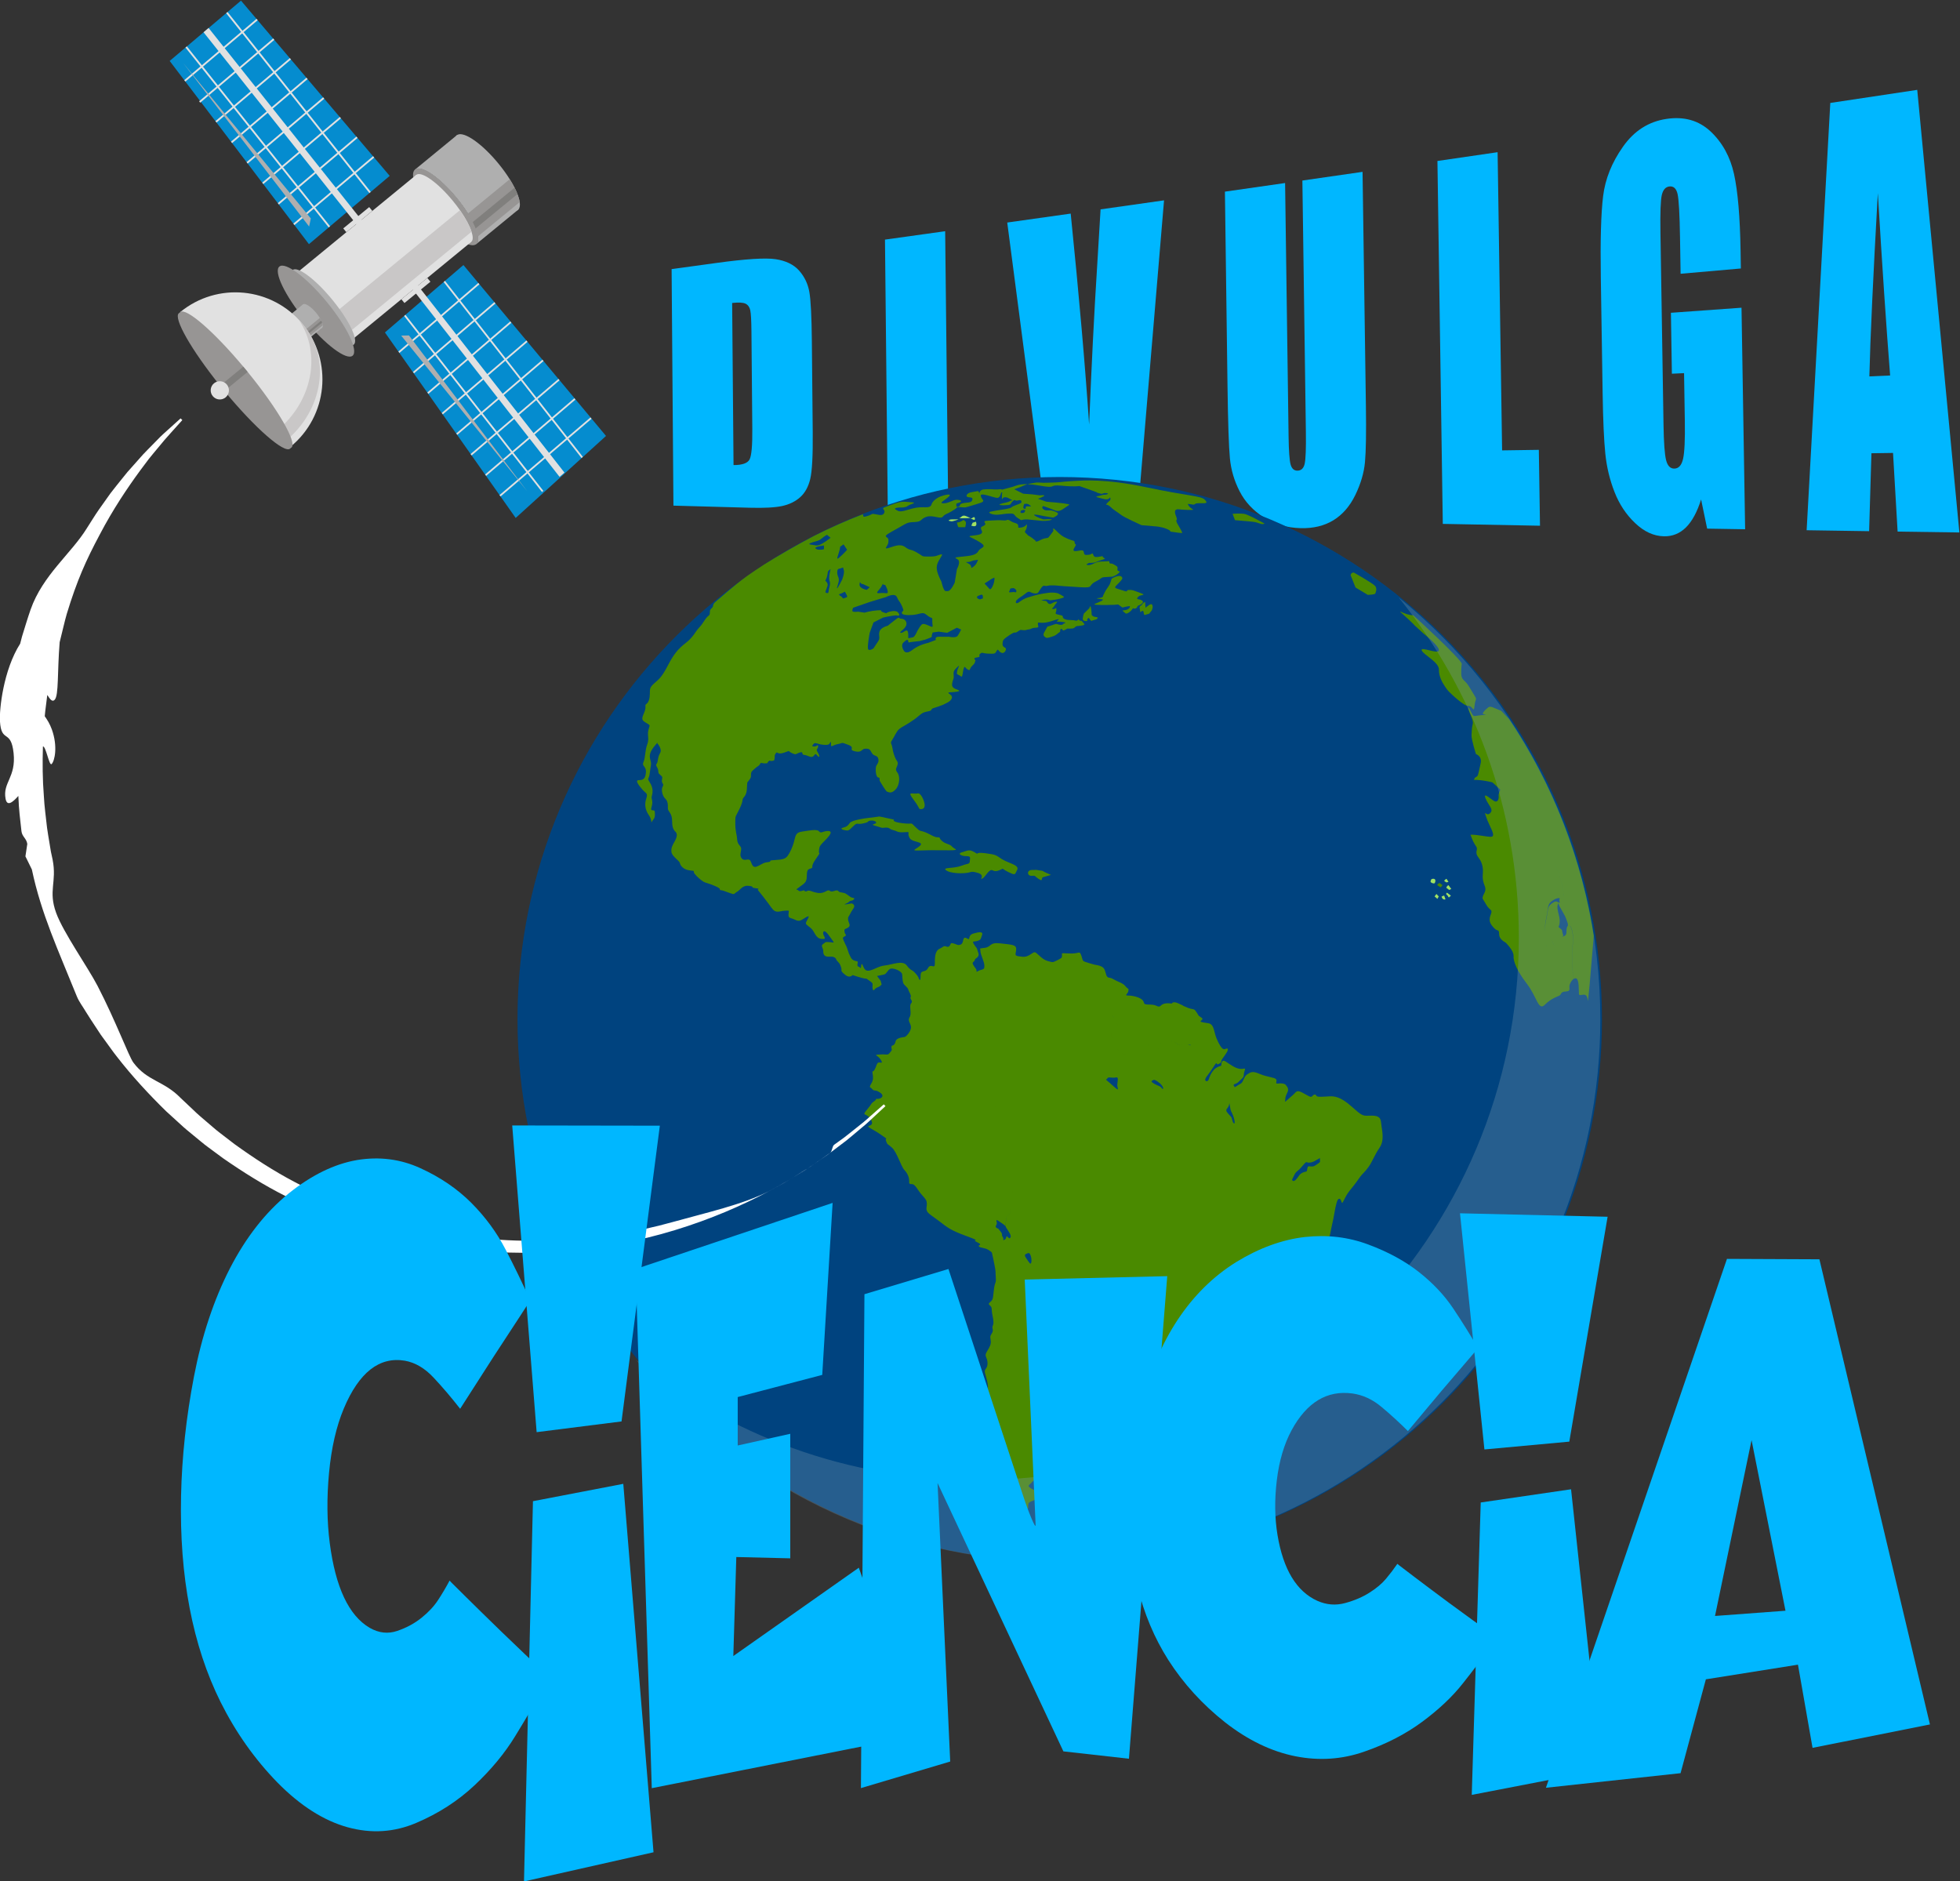
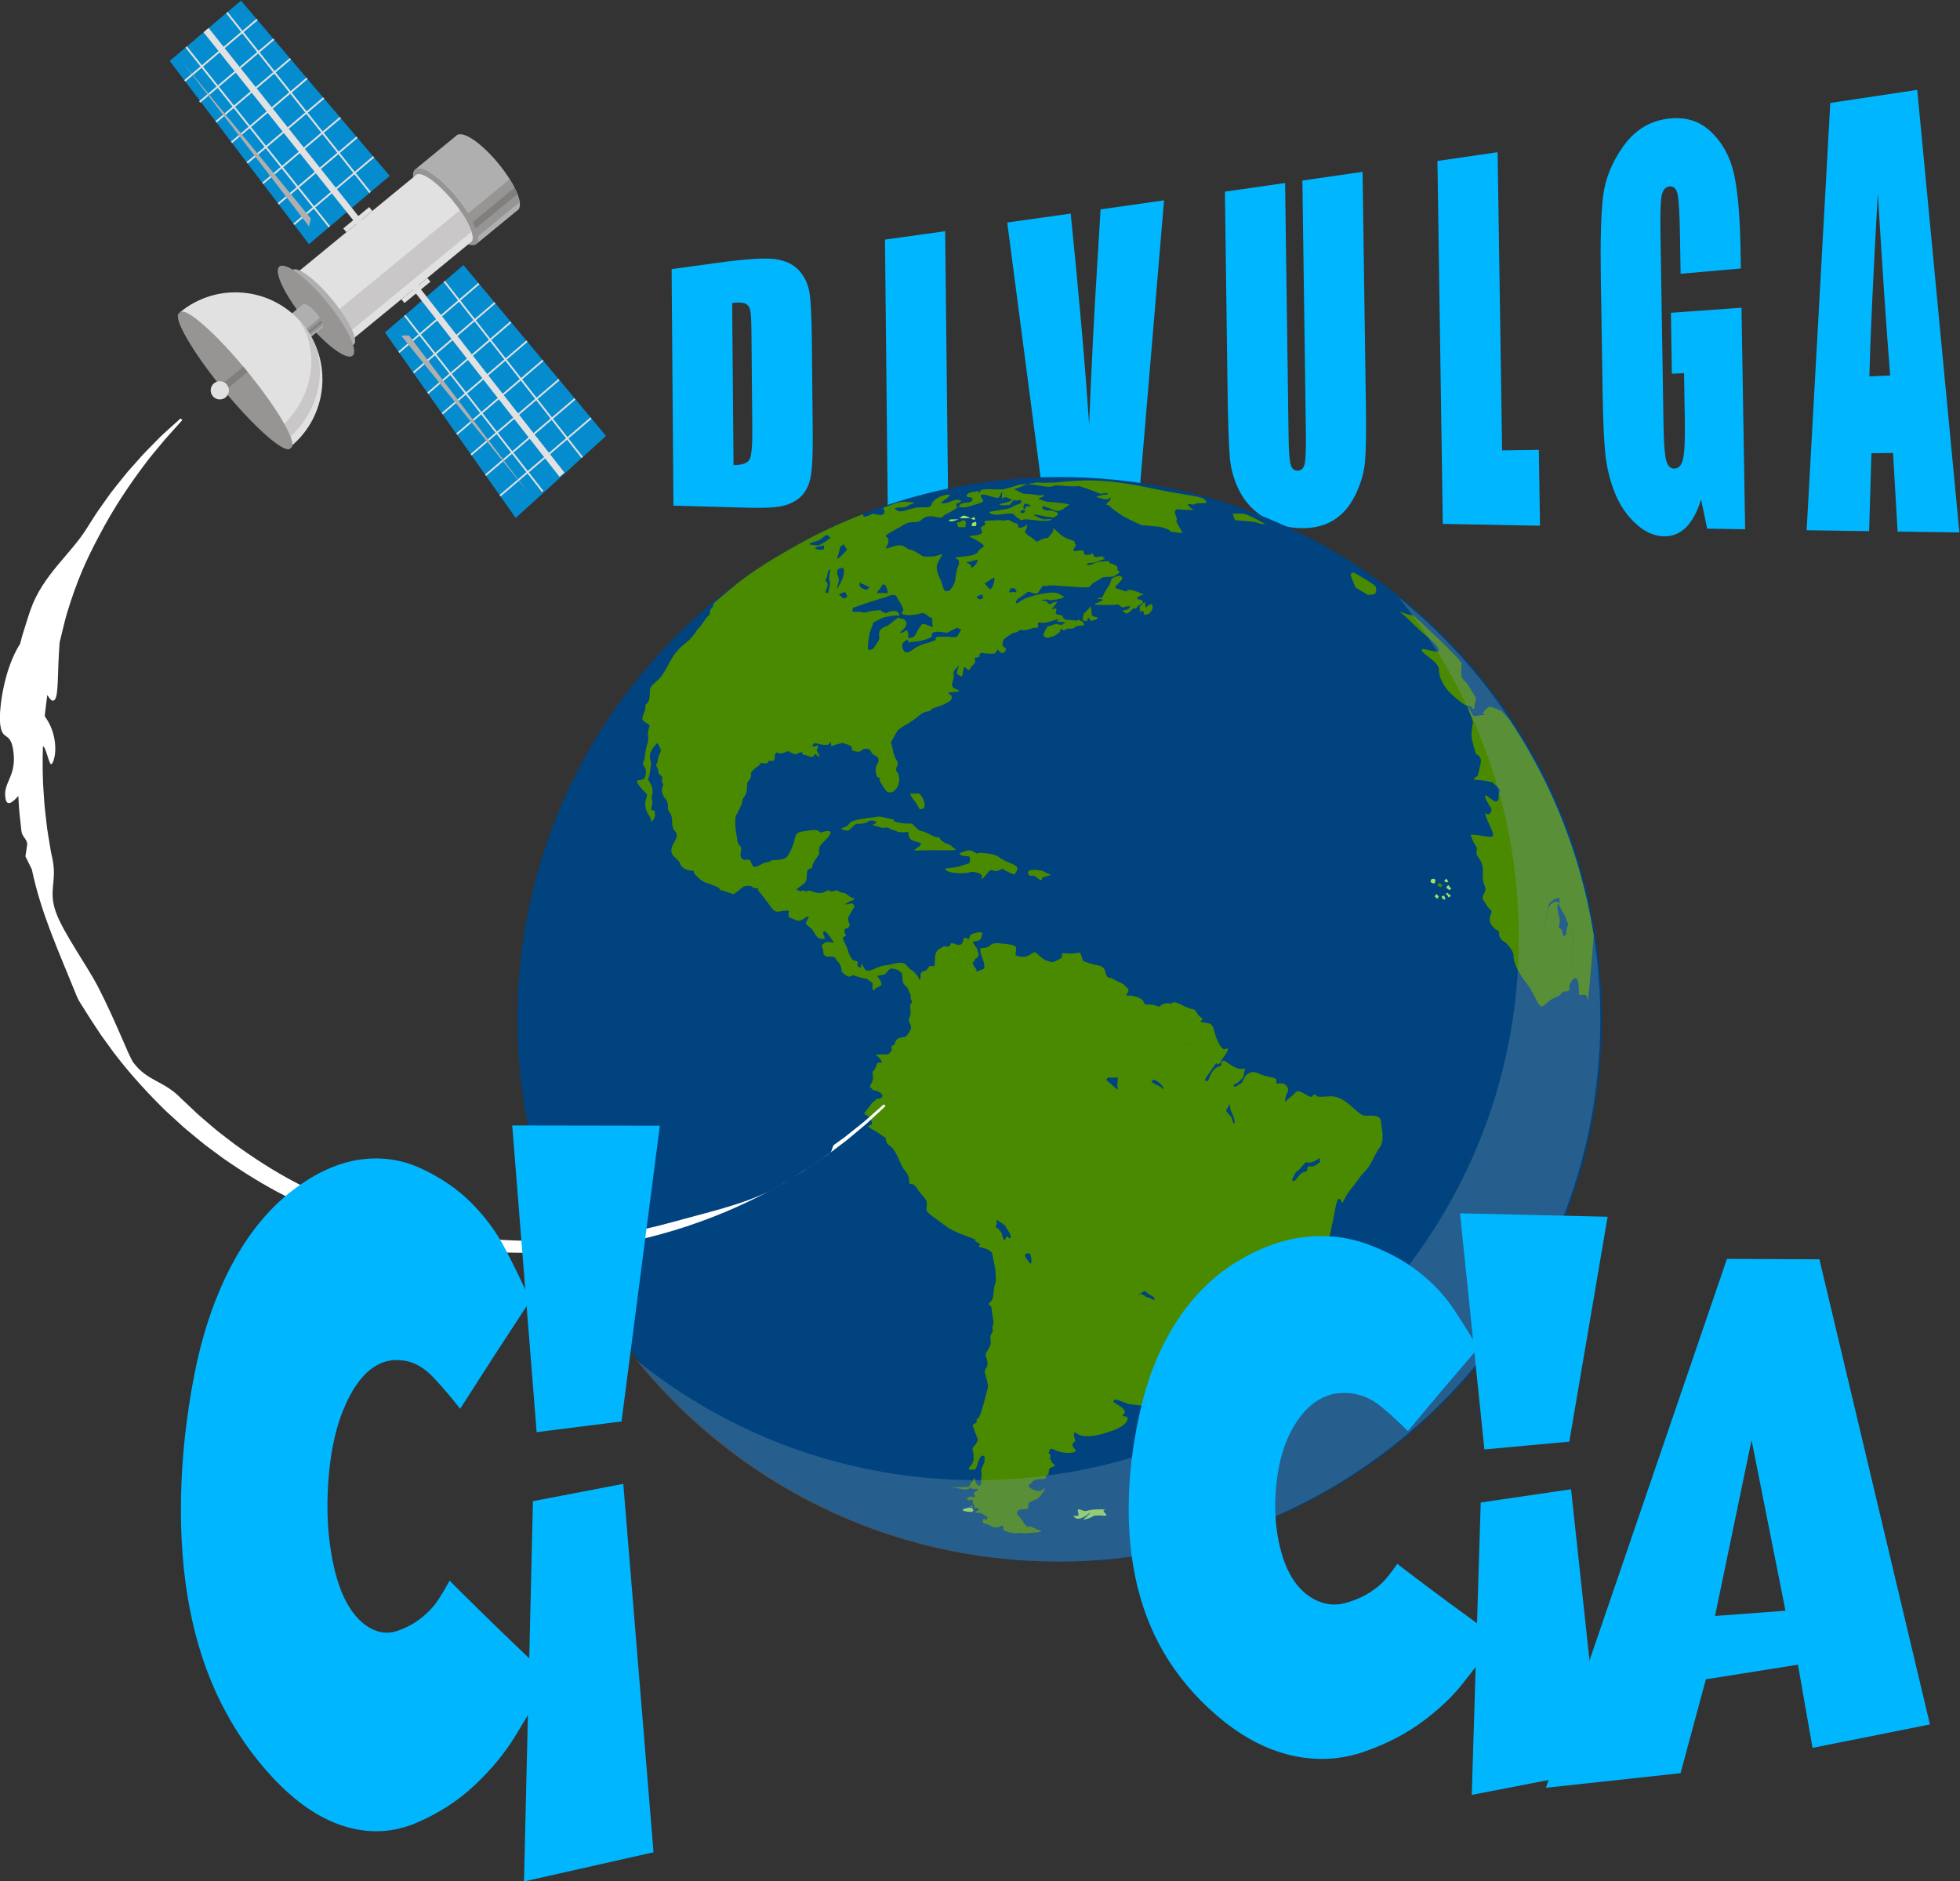
<svg xmlns="http://www.w3.org/2000/svg" width="475.91" height="456.76" version="1.1" viewBox="0 0 475.91 456.76" xml:space="preserve">
  <rect x="0" y="0" width="475.91" height="456.76" fill="#333333" stroke="none" />
  <defs>
    <clipPath id="clipPath16">
      <path d="M 0,566.93 H 566.93 V 0 H 0 Z" />
    </clipPath>
    <clipPath id="clipPath176">
      <path d="m217.89 333.25h175.63v-175.63h-175.63z" />
    </clipPath>
    <clipPath id="clipPath276">
      <path d="m135.37 430.59h23.269v-29.809h-23.269z" />
    </clipPath>
    <clipPath id="clipPath408">
      <path d="m175.1 380.95h23.002v-28.427h-23.002z" />
    </clipPath>
  </defs>
  <g transform="matrix(1.333 0 0 -1.333 -136 589.24)">
    <g clip-path="url(#clipPath16)">
      <g transform="translate(235.39 386.86)">
        <path d="m0 0 0.252-29.529c1.585 1e-3 2.56 0.342 2.919 1.026s0.526 2.545 0.499 5.579l-0.155 17.662c-0.018 2.058-0.091 3.37-0.217 3.938-0.126 0.567-0.409 0.962-0.845 1.186-0.436 0.223-1.255 0.268-2.453 0.138m-11.028 6.167 8.202 1.125c5.295 0.728 8.878 0.957 10.749 0.681 1.871-0.283 3.298-0.979 4.282-2.087 0.984-1.116 1.606-2.425 1.863-3.921 0.257-1.5 0.408-4.487 0.451-8.962l0.158-16.556c0.04-4.246-0.113-7.084-0.456-8.512-0.343-1.425-0.955-2.532-1.837-3.319-0.883-0.783-1.976-1.316-3.281-1.599-1.304-0.281-3.274-0.385-5.907-0.313l-13.891 0.382z" fill="#00b7ff" />
      </g>
      <g transform="translate(274.19 399.93)">
        <path d="m0 0 0.563-51.304-11.012 0.278-0.513 49.495z" fill="#00b7ff" />
      </g>
      <g transform="translate(314.06 405.55)">
        <path d="m0 0-4.856-57.754-16.727 0.391-6.979 53.321 11.56 1.63c1.529-15.031 2.648-27.861 3.354-38.422 0.436 10.74 0.92 20.31 1.455 28.708l0.633 10.484z" fill="#00b7ff" />
      </g>
      <g transform="translate(350.22 410.74)">
        <path d="m0 0 0.61-42.658c0.07-4.841 0.014-8.242-0.168-10.201-0.18-1.96-0.771-3.968-1.77-6.019-0.998-2.042-2.331-3.571-4-4.591-1.667-1.01-3.644-1.484-5.928-1.427-2.529 0.061-4.768 0.72-6.721 1.967-1.952 1.234-3.419 2.809-4.404 4.726-0.984 1.908-1.577 3.911-1.78 6.015-0.201 2.102-0.349 6.523-0.439 13.262l-0.47 35.319 10.961 1.572 0.635-46.12c0.036-2.688 0.161-4.403 0.371-5.15s0.621-1.12 1.231-1.118c0.697 3e-3 1.141 0.419 1.329 1.25 0.189 0.832 0.262 2.794 0.219 5.886l-0.636 45.705z" fill="#00b7ff" />
      </g>
      <g transform="translate(374.82 414.32)">
        <path d="m0 0 0.82-54.31 6.689 0.097 0.212-13.82-17.705 0.335-0.977 66.099z" fill="#00b7ff" />
      </g>
      <g transform="translate(419.13 393.14)">
        <path d="m0 0-10.977-0.961-0.107 6.657c-0.067 4.196-0.214 6.81-0.439 7.842-0.226 1.03-0.729 1.496-1.511 1.399-0.677-0.083-1.13-0.589-1.358-1.518-0.23-0.928-0.314-3.249-0.254-6.961l0.557-34.918c0.053-3.267 0.208-5.415 0.47-6.447 0.26-1.032 0.755-1.547 1.487-1.541 0.801 6e-3 1.337 0.598 1.606 1.779 0.267 1.181 0.375 3.481 0.319 6.898l-0.14 8.707-2.218-0.104-0.177 11.098 12.859 0.924 0.66-40.35-6.918 0.113-1.103 5.311c-0.714-2.274-1.633-3.97-2.757-5.088-1.126-1.111-2.463-1.65-4.017-1.619-1.85 0.039-3.594 0.839-5.231 2.394-1.638 1.546-2.893 3.436-3.766 5.674-0.873 2.229-1.431 4.563-1.679 7.002-0.247 2.438-0.41 6.097-0.486 10.978l-0.331 21.078c-0.105 6.776 0.034 11.722 0.42 14.842 0.386 3.126 1.589 6.113 3.605 8.973 2.015 2.884 4.653 4.584 7.916 5.078 3.21 0.487 5.891-0.266 8.047-2.274 2.156-2.029 3.581-4.617 4.275-7.756 0.694-3.149 1.094-7.805 1.195-13.961z" fill="#00b7ff" />
      </g>
      <g transform="translate(446.32 373.65)">
        <path d="m0 0c-0.708 8.978-1.456 20.055-2.239 33.226-0.86-15.271-1.375-26.388-1.543-33.394zm4.938 52.022 7.676-80.612-11.251 0.158-0.835 14.327-3.934-0.058-0.42-14.193-11.382 0.171 4.309 77.825z" fill="#00b7ff" />
      </g>
      <g transform="translate(393.83 256.39)">
        <path d="m0 0c0 54.549-44.221 98.77-98.77 98.77s-98.77-44.221-98.77-98.77c0-54.55 44.221-98.771 98.77-98.771s98.77 44.221 98.77 98.771" fill="#00437f" />
      </g>
      <g transform="translate(302.56 167.14)">
        <path d="m0 0c-2.059 0.045-2.587-0.399-2.984-0.313-0.763 0.166-1.313 0.657-1.224 0 0.09-0.657 0.328-0.835-0.179-0.866-0.508-0.029-0.925 0.031-0.328-0.358 0.597-0.388 1.134-0.089 1.731 0.209 0.596 0.299 1.611 1.351 0.836 0.468-0.777-0.885-1.671-1.225-0.329-0.862 1.343 0.365 0.657 0.574 1.85 0.603 1.194 0.03 1.492-0.179 1.612 0.03 0.119 0.209-0.418 0.447-0.507 0.806-0.09 0.358 1.582 0.237-0.478 0.283" fill="#a1e263" />
      </g>
      <g transform="translate(268.62 287.17)">
        <path d="m0 0c0.418-0.129 1.553 0.069 5.193 0.01 3.641-0.06 2.03 0.149 1.641 0.657-0.388 0.507-1.163 0.417-1.85 1.044-0.686 0.626-0.178 0.657-0.805 0.657s-1.373 0.596-2.328 0.954c-0.955 0.359-0.716-0.03-1.731 0.955s-0.18 0.388-2.328 0.657-1.521 0.656-1.521 0.656l-2.657 0.567-2.566-0.328s-2.447-0.328-2.835-0.835c-0.389-0.508-0.491-0.685-1.314-0.896-0.474-0.121-0.119-0.358 0.448-0.448 0.567-0.089 0.627-0.119 1.463 0.717 0.835 0.836 0.566 0.238 1.879 0.537 1.314 0.299 0.538 0.418 1.314 0.507 0.775 0.09 1.343-0.388 0.775-0.567-0.566-0.179-0.596-0.209 0.478-0.507s0.537-0.269 1.402-0.209c0.866 0.06 0.657-0.269 1.433-0.447 0.776-0.18 0.746-0.478 2-0.389 1.253 0.09 0.626 0 0.835-0.656 0.209-0.657 0.418-0.806 1.82-1.194 1.403-0.388-1.163-1.313-0.746-1.442" fill="#4a8a00" />
      </g>
      <g transform="translate(291.27 283.53)">
        <path d="m0 0c-0.929 0.168-0.47 0.023-1.152 0.056-1.154 0.056-1.019-1.108-0.191-1.063s0.403 0.023 1.298-0.569c0.896-0.592 0.358 0.188 0.806 0.323 0.448 0.134 1.467 0.392 1.422 0.425-0.045 0.034-0.594 0.224-1.198 0.537s-0.056 0.123-0.985 0.291" fill="#4a8a00" />
      </g>
      <g transform="translate(269.73 294.67)">
        <path d="m0 0c0.448-0.03 0.806 0.208 0.717 0.925-0.09 0.716-0.717 2.029-1.195 1.94-1.062-0.199-2.088 0.537-0.805-1.164s0.836-1.671 1.283-1.701" fill="#4a8a00" />
      </g>
      <g transform="translate(279.61 347.58)">
        <path d="m0 0c-0.029 0.567-0.533 0.072-0.533 0.072l-0.283-7e-3c0.524-0.276 0.837-0.457 0.816-0.065" fill="#a1e263" />
      </g>
      <g transform="translate(277.97 348.05)">
        <path d="m0 0c-0.794 0.306-0.866-0.407-1.311-0.407h0.562l1.567 0.032c-0.234 0.123-0.506 0.255-0.818 0.375" fill="#a1e263" />
      </g>
      <g transform="translate(275.19 347.43)">
        <path d="m0 0s-0.656-0.19-0.179-0.279c0.478-0.09 0.269-0.131 1.194 0.137 0.197 0.057 0.338 0.164 0.457 0.164h-0.159c-1.164 0-1.313-0.022-1.313-0.022" fill="#a1e263" />
      </g>
      <g transform="translate(277.52 347.34)">
        <path d="m0 0s-0.687-0.525-1.193-0.453c0 0 0.148-0.869 0.328-0.869h1.193s0.15 0.61 0.126 0.861c-0.022 0.252-0.454 0.461-0.454 0.461" fill="#4a8a00" />
      </g>
      <g transform="translate(279.79 346.3)">
        <path d="m0 0c0.208 0.239 0 0.716 0 0.716l-0.598-0.179-0.238-0.537s0.627-0.239 0.836 0" fill="#a1e263" />
      </g>
      <g transform="translate(306.64 330.67)">
        <path d="m0 0c0.47-0.358 0.425-0.56 1.029-0.179 0.341 0.215 0.585 0.54 0.738 0.785 0.232-0.171 0.564-0.081 0.717 0.11 0.179 0.224-0.045 0.246 0.314 0.381 0.357 0.134 0.582 0.291 0.603 0.381 0.023 0.089 0.426 0.156 0 0.514-0.424 0.358-1.208 0.068-0.738 0.627s1.814 0.246 0.358 0.783c-1.455 0.537-1.365 0.537-2.037 0.515-0.671-0.022 0.18-0.515-1.074-0.089-1.253 0.425-1.679 0.38-1.209 0.872 0.471 0.493 1.232 1.187 1.119 1.433-0.111 0.246-0.313 0.403-0.828 0.313-0.514-0.09-1.119-0.47-1.119-0.47-0.134-0.537-0.38-1.097-0.38-1.097l-0.762-1.163-0.447-0.896s0.179-0.045-0.201-0.246c-0.381-0.201-1.388-0.09-0.694-0.246 0.694-0.157 1.321-0.045 0.559-0.448-0.76-0.402-1.796-0.604-0.797-0.671s3.17 0 3.17 0l0.739 0.067 0.783-0.56s0.895 0.246 1.231 0.246c0.056 0 0.101 2e-3 0.141 4e-3 8e-3 -0.152-0.053-0.303-0.231-0.452-0.559-0.469-1.455-0.156-0.984-0.514" fill="#4a8a00" />
      </g>
      <g transform="translate(300.35 329.51)">
        <path d="m0 0s0.246-0.381 0.403-0.515 0 0 0.626 0.134c0.625 0.135 0.516 0.247 0.583 0.403 0.067 0.157-0.582 0.067-0.895 0.313-0.314 0.247-0.113 0.157-0.269 1.231-0.157 1.075-0.336 0.202-0.336 0.202l-1.007-0.988s-0.123-0.291-0.202-0.914c-0.053-0.428 0.449-0.493 0.74-0.448s0 0 0.066 0.246c0.067 0.246 0.291 0.336 0.291 0.336" fill="#4a8a00" />
      </g>
      <g transform="translate(309.71 330.6)">
        <path d="m0 0c0-0.179 0.555 0.492 0.613 0 0.058-0.493 0.17-0.582 0.17-0.582l0.851 0.24 0.514 0.655 0.134 0.513s0.023 0.674-0.357 0.562c-0.381-0.112-0.314-0.204-0.627-0.382-0.314-0.178-0.246-0.402-0.314-0.178-0.067 0.224-0.067 0.985-0.067 0.985-0.582-0.269-0.648-0.605-0.648-0.605s-0.449-0.111-0.359-0.537c0.09-0.425 0.09-0.492 0.09-0.671" fill="#4a8a00" />
      </g>
      <g transform="translate(295.36 353.58)">
        <path d="m0 0c2.597-0.239 3.253-0.06 3.253-0.06l2.119-0.746c2.119-0.746 0.358-0.209 1.373-0.537s0.478 0 1.283 0c0.806 0 0.388-0.299-0.119-0.299-0.508 0-0.508-0.119-1.254-0.268-0.746-0.15 0.09-0.239 1.045-0.507 0.954-0.269 1.163 0.298 1.163 0.298s0.18-0.298 0-0.537c-0.178-0.239-0.178-0.119-0.566-0.567s0 0 0.597-0.601c0.596-0.6 1.373-1.01 1.969-1.488 0.597-0.478 3.731-1.88 3.731-1.88l2.417-0.209s1.074-0.03 2.119-0.448c1.044-0.418 0.566-0.537 0.835-0.537 0.268 0 1.94-0.328 2.029-0.209 0.09 0.119-0.566 1.104-0.894 1.731-0.329 0.627-0.031 0.746-0.031 0.746l-0.149 0.477s-0.447 0.955-0.09 1.219c0.358 0.264 0.538 0.035 2.239 5e-3s0.626 0.06 0.179 0.687c-0.447 0.626-0.06 0.357 0.238 0.357 0.299 0 0.597-0.18 0.806-1e-3 0.209 0.18 0.418 0.178 1.164 0.178s1.373-0.062 0.656 0.654c-0.716 0.716-3.103 0.652-10.674 2.263-7.571 1.612-11.834 1.184-12.259 1.184-0.426 0-2.126-0.132-2.53-0.162-0.403-0.03-1.186-0.165-2.685-0.188-1.5-0.022-1.074-0.056-1.902 0.011-0.829 0.067-0.807-0.068-1.591-0.158-0.195-0.022-0.41-0.074-0.625-0.138 0.562-0.019 1.246-0.089 2.095-0.24 3.522-0.627 1.463 0.209 4.059-0.03" fill="#4a8a00" />
      </g>
      <g transform="translate(330.03 347.03)">
        <path d="m0 0c1.41-0.112 1.701-0.671 2.351-0.358 0 0-3.022 1.701-3.783 1.791-0.761 0.089-2.059 0-2.059 0l0.447-1.164s1.634-0.157 3.044-0.269" fill="#4a8a00" />
      </g>
      <g transform="translate(351.18 333.69)">
        <path d="m0 0s1.253 0.045 1.343 0.224 0.403 0.895 0 1.388c-0.403 0.492-3.895 2.462-3.895 2.462-0.537 0-0.582-0.492-0.582-0.492l0.896-2.239z" fill="#4a8a00" />
      </g>
      <g transform="translate(364.13 320.07)">
        <path d="m0 0c-0.034-1.373 0.861-2.686 0.861-2.686s0.537-0.895 0.954-1.313c0.418-0.418 2.747-2.656 3.552-2.611 0.806 0.045 0.985-1.434 1.119-1e-3 0.135 1.433 0.537 1.03 0 1.881s-0.85 1.477-1.298 2.104c-0.448 0.626-1.119 0.806-1.119 1.88s0 1.074 0.089 1.79c0.09 0.717-8.818 8.864-8.818 8.864-1.701 0-3.446 1.567-1.701 0 1.746-1.567 1.969-1.88 1.969-1.88l1.612-1.477s2.91-2.283 2.775-3.045c-0.134-0.76-3.446 0.806-3.133 0 0.314-0.805 3.172-2.133 3.138-3.506" fill="#4a8a00" />
      </g>
      <g transform="translate(363.38 281.9)">
        <path d="m0 0c-0.246 0.201-0.627 0-0.627 0-0.201-0.403-0.224-0.537 0.135-0.693 0.358-0.158 0.492 0 0.492 0s0.246 0.492 0 0.693" fill="#a1e263" />
      </g>
      <g transform="translate(364.23 281.23)">
        <path d="m0 0c-0.403-0.246-0.47-0.357-0.291-0.492 0.179-0.134 0.515-0.314 0.515-0.314l0.336 0.404z" fill="#4a8a00" />
      </g>
      <g transform="translate(365.11 281.56)">
        <path d="m 0,0 0.402,-0.245 0.359,0.112 -0.359,0.56 C -0.045,0.181 0,0 0,0" fill="#a1e263" />
      </g>
      <g transform="translate(365.49 280.33)">
        <path d="m 0,0 0.516,-0.381 0.38,0.179 -0.515,0.694 C 0,0.313 0,0 0,0" fill="#a1e263" />
      </g>
      <g transform="translate(365.6 279.03)">
        <path d="m0 0c0.269-0.201 0.224-0.604 0.47-0.357l0.246 0.246-0.716 0.537c-0.134-0.157-0.269-0.224 0-0.426" fill="#a1e263" />
      </g>
      <g transform="translate(364.61 278.74)">
        <path d="m0 0c0.044-0.156 0.134-0.402 0.335-0.492 0.202-0.09 0.381 0 0.381 0s-0.204 0.559-0.225 0.649-0.491-0.157-0.491-0.157" fill="#a1e263" />
      </g>
      <g transform="translate(363.34 278.77)">
        <path d="m0 0 0.511-0.447 0.25 0.447-0.425 0.448z" fill="#a1e263" />
      </g>
      <g transform="translate(326.43 165.69)">
        <path d="m0 0c-0.716 0.06-1.552 0.149-1.552 0.149-0.537-0.149-0.328-0.716-0.328-0.716l0.746-0.537s1.074-0.567 1.433-0.358c0.358 0.209 1.164-0.299 0.507 0.537-0.657 0.835-0.089 0.865-0.806 0.925" fill="#a1e263" />
      </g>
      <g transform="translate(279.17 167.6)">
        <path d="m0 0c-0.015 0.119-0.283 0.172-0.283 0.172s-0.195-0.216 0-0.126c0.065 0.03 0.133-0.021 0.195-0.098 0.056 6e-3 0.092 0.021 0.088 0.052" fill="#a1e263" />
      </g>
      <g transform="translate(279.52 167.13)">
        <path d="m0 0v9e-3c-3e-3 -3e-3 -5e-3 -6e-3 -8e-3 -9e-3z" fill="#a1e263" />
      </g>
      <g transform="translate(279.09 167.42)">
        <path d="m0 0c-0.16-0.019-0.693 0.09-0.781 0.013-0.119-0.105-0.855-0.219-0.855-0.219v-0.344l0.869-0.179 0.659-0.033s0.402 0.225 0.532 0.225h-0.201s-0.1 0.385-0.223 0.537" fill="#a1e263" />
      </g>
      <g transform="translate(280.89 281.99)">
        <path d="m0 0c0.508 0.209 0.806 0.955 1.393 1.432 0.587 0.478 0.577-0.358 1.711 0.089 1.134 0.448 0.209 0.418 1.641-0.268 1.433-0.687 1.193-0.537 1.671 0.358s-1.611 1.224-2.745 1.94-0.955 0.836-3.104 1.104c-2.148 0.269-0.895-0.447-1.879 0.149-0.986 0.597-1.173 0.36-2.388 0-0.786-0.233-0.119-0.686 0.836-0.686 0.954 0 0.656-0.328 0.656-0.895s-0.388-0.478-0.955-0.66-1.074-0.474-2.775-0.594c-1.702-0.119 0-0.716 0-0.716s1.014-0.328 2.625-0.238c1.612 0.089 1.075 0.477 2.538 0.059 0.024-7e-3 0.046-0.014 0.069-0.022 1.351-0.425 0.207-1.258 0.706-1.052" fill="#4a8a00" />
      </g>
      <g transform="translate(387.62 273.43)">
        <path d="m0 0c-0.149-0.143-0.254-0.481-0.254-0.933 0-0.676-0.041-0.917-0.985-1.109 0.756 0.192 0.204 0.44 0.204 1.103 0 0.308-0.656 0.573-0.656 0.752 0.713 1.565-0.665 3.097-0.056 4.297 0.258-0.851 1.141-1.952 1.471-2.953 0.134-0.411 0.341-0.804 0.276-1.157m-3.923 1.245c-0.216-0.941-0.283-1.706-0.269-2.392-0.03 0.755 0.032 1.594 0.264 2.609 0.451 1.969 0.033 2.531 1.466 3.324 0.419 0.233 0.75 0.264 1.006 0.243-0.126-0.23-0.114-0.524-0.02-0.861-0.251 0.019-0.579 0.404-0.976 0.185-1.433-0.793-1.02-1.139-1.471-3.108m1.016-3.878c0.039-0.284 0.421-0.681 0.42-1.203-0.012 0.522-0.396 0.92-0.42 1.203m0.346-1.615c1e-3 1e-3 1e-3 3e-3 2e-3 5e-3 0.027-0.02 0.054-0.042 0.081-0.062-0.028 0.021-0.055 0.037-0.083 0.057m-1.346 0.565c-7e-3 0-0.021 2e-3 -0.021 2e-3 -3e-3 -4e-3 -8e-3 -4e-3 -0.01-7e-3 0.028 0.043 0.045 0.104 0.048 0.187 5e-3 -0.076-2e-3 -0.135-0.017-0.182m-3.147-3.126c1e-3 -1e-3 3e-3 0 3e-3 0 4e-3 -1e-3 6e-3 -4e-3 9e-3 -5e-3 -4e-3 2e-3 -8e-3 4e-3 -0.012 5e-3m6.263 12.864c0.032-0.357 0.045-0.596 0.036-0.754 6e-3 0.163-6e-3 0.394-0.036 0.734-0.179 1.992-1.731 5.693-1.731 5.693s1.552-3.681 1.731-5.673m-8.955-5.906c0.13-0.083 0.235-0.151 0.343-0.198-0.108 0.047-0.213 0.114-0.343 0.198m0.08 21.927-1e-3 -1e-3c-0.026-0.015-0.051-0.023-0.076-0.037 0.025 0.014 0.051 0.023 0.077 0.038m-0.54-17.18 1e-3 -2e-3c0.022-0.042 0.042-0.087 0.063-0.131-0.021 0.044-0.042 0.09-0.064 0.133m14.569-4.654c-1.534 8.6-4.181 16.813-7.787 24.487-2.116 4.505-4.564 8.825-7.31 12.928l-1.398 1.481c-1.566 0.627-1.969 0.94-2.372 0.627s-0.984-0.85-0.984-1.119 1.342-0.179 0-0.269c-1.344-0.089-1.568-0.358-1.836 0-0.269 0.358-0.896 1.925-0.806 1.209s0.984-2.149 0.806-2.82c-0.179-0.672-0.179-1.254-0.224-2.059-0.045-0.806 0.809-3.447 0.809-3.447s1.161-0.359 0.847-1.701c-0.313-1.343-0.313-1.522-0.492-2.104-0.148-0.482-0.572-0.228-0.714-0.889 1.565 0.023 3.355-0.454 3.355-0.454s0.56-0.496 1.44-1.347c6e-3 0.011 9e-3 0.016 0.015 0.026-0.142-0.255-0.362-0.732-0.321-1.186 0.059-0.657-0.239-1.194-0.806-0.895-0.566 0.298-2.118 1.79-1.581 0.477s1.552-1.969 0.835-2.686c-0.716-0.716-1.253 0.895-0.716-0.716 0.537-1.612 1.91-3.521 0.896-3.581-0.736-0.043-2.443 0.415-3.758 0.375 0.465-1.263 0.604-1.495 1.042-2.151 0.447-0.671-0.449-0.91 0.477-2.104 0.925-1.194 0.746-2.596 0.716-3.103-0.023-0.408-0.012-0.876 0.189-1.508 0.048-0.154 0.106-0.316 0.18-0.491 0.377-0.896-0.279-1.463-0.369-1.941-0.089-0.477-0.059-0.209 0.627-1.432 0.687-1.224 1.253-0.746 0.806-1.88-0.448-1.134 0-1.731 0.656-2.417 0.657-0.687 0.865-0.06 0.895-1.105 0.015-0.52 0.297-0.878 0.587-1.12 0.292-0.244 0.592-0.372 0.637-0.431 0.09-0.12 1.463-1.433 1.402-2.417-0.057-0.958 0.593-2.623 2.301-4.88 0.05-0.065 0.096-0.128 0.147-0.194 1.82-2.357 2.059-5.013 3.253-3.79 1.193 1.224 2.477 1.522 2.715 1.701 0.239 0.179 0.209 0.626 0.866 0.687 0.657 0.059 0.985 0.059 0.895 0.685-0.09 0.627 0.388 1.314 0.627 1.523 0 0-0.209 6.058 5e-3 6.535 0.214 0.478-0.095 2.567-0.453 3.104-0.087 0.131-0.175 0.2-0.257 0.219 0.097-0.011 0.204-0.078 0.299-0.219 0.357-0.537 0.645-2.626 0.432-3.104-0.214-0.477-0.016-6.535-0.016-6.535 0.239 0.209 0.92 0.686 1.04-1.045 0.119-1.73-0.093-1.82 0.385-1.79 0.477 0.029 1.163 0.418 1.282-1.015 0.05-0.594 0.536 5.009 1.088 11.77-0.111 0.706-0.227 1.41-0.352 2.111" fill="#4a8a00" />
      </g>
      <g transform="translate(341.74 229.86)">
        <path d="m0 0c-0.425-0.313-0.627-0.313-1.209-0.246-0.581 0.066-0.224-0.896-0.599-0.963-0.374-0.067-0.922-0.201-1.326-0.783-0.402-0.582-0.783-1.074-1.074-0.896-0.291 0.18-0.111 0.246 0.246 1.03 0.358 0.784 0.582 0.559 1.455 1.634s0.738 0.649 1.119 0.649 0.739 0 1.589 0.537c0.851 0.537 0.411 0.147 0.537-0.269 0.069-0.223-0.312-0.38-0.738-0.693m-10.9-20.771c-0.38 0.202-0.335 0-0.425-0.716s-0.314-0.359-0.314 0.381c0 0.738-0.358 0.537 0 1.096 0 0 0.224 0.224 0.828 0 0.605-0.223 0.291-0.963-0.089-0.761m-4.342 28.94c-0.156 0.739-0.246 0.537-0.873 1.32-0.627 0.784 0.246 0.65 0.336 1.769 0 0 0.112-0.627 0.204-1.119 0.091-0.493 0.445-0.806 0.691-1.858s-0.201-0.85-0.358-0.112m-8.131 13.701c0.047 1e-3 0.092 2e-3 0.14 4e-3 0.253 0.01 0.382-0.016 0.453-0.041-0.123-0.098-0.191 0.015-0.593 0.037m-1.655 3e-3s-0.671 0.57-1.163 0.749c-0.047 0.018-0.095 0.021-0.142 0.024 0.079 6e-3 0.065 4e-3 0.141-0.024 0.481-0.175 1.156-0.72 1.156-0.745v-4e-3s0.324-0.012 0.697-0.015c-0.515-4e-3 -0.689 0.015-0.689 0.015m-3.084-7.862c-0.269 0.381-0.537 0.336-1.276 0.738-0.738 0.403-0.666 0.554-0.201 0.739 0.224 0.09 1.007-0.381 1.477-0.963s0.269-0.894 0-0.514m0.113-43.76c0.017 9e-3 0.035 0.02 0.052 0.027 0.017 9e-3 0.033 0.017 0.051 0.025-0.034-0.017-0.069-0.033-0.103-0.052m-1.909 5.338c-0.05 0.026-0.103 0.052-0.156 0.075l-0.018 9e-3c-0.052 0.022-0.105 0.044-0.158 0.065-9e-3 3e-3 -0.018 7e-3 -0.027 0.01-0.052 0.021-0.106 0.04-0.161 0.059-9e-3 4e-3 -0.019 7e-3 -0.03 0.01-0.054 0.019-0.108 0.037-0.163 0.054-0.011 3e-3 -0.021 6e-3 -0.03 9e-3 -0.056 0.017-0.112 0.034-0.167 0.05-8e-3 3e-3 -0.015 5e-3 -0.023 7e-3 -0.052 0.014-0.103 0.029-0.155 0.042-9e-3 3e-3 -0.019 5e-3 -0.028 8e-3 -0.049 0.014-0.098 0.176-0.146 0.189-0.313 0.082-0.593 0.368-0.766 0.368h-2e-3c-0.032 0-0.06-0.123-0.083-0.11-2e-3 1e-3 -5e-3 -0.073-7e-3 -0.072-0.023 0.013-0.041-0.011-0.056 1e-3 -2e-3 1e-3 -0.191-0.016-0.192-0.014-0.014 0.012-0.216 6e-3 -0.216 0.02v3e-3c0 0.014 0.183 0.028 0.19 0.043 0.011 0.024 0.131 0.05 0.177 0.077 0.127 0.127 0.27 0.186 0.35 0.204 0.454 0.34 0.459 0.482 0.951 0.047 0.583-0.514 1.558-0.847 1.361-0.977-0.197-0.131 0.501-0.675-0.445-0.177m-0.728 46.362 0.084-0.213c0.671-0.122 1.533-0.622 1.93-0.627-0.384-7e-3 -1.259 0.526-1.94 0.65l-0.078 0.19zm2.474 0.263c0.112-0.01 0.216-7e-3 0.316-1e-3 -0.112-9e-3 -0.233-0.01-0.362 1e-3 -0.116 0.01-0.21 0.015-0.289 0.015 0.088 1e-3 0.196-3e-3 0.335-0.015m-8.724 0.414c-0.448 0.984-0.582 1.388 0 1.925s0.956 0.582 0.569 1.299c-0.256 0.469-0.575 1.344-1.124 1.776 0.549-0.432 0.868-1.307 1.124-1.776 0.388-0.717 0.013-0.762-0.569-1.299s-0.447-0.941 0-1.925c0.448-0.984 0.492-1.566 1.129-2.015 0.398-0.279 0.819-0.471 1.177-0.489-0.358 0.018-0.779 0.21-1.178 0.489-0.636 0.449-0.68 1.031-1.128 2.015m-0.716-7.654c-0.962 0.828-0.627 0.377-0.358 0.85 0.155 0.271 0.806-0.045 1.522 0.112s0.044-1.075 0.313-1.858-0.515 0.068-1.477 0.896m-14.25-32.678c-0.119-0.627-0.403-0.045-0.91 0.685-0.508 0.732-0.188 0.776 0.373 0.971 0.343 0.119 0.657-1.03 0.537-1.656m-3.72 11.996c-0.333-0.537-0.145-0.119-0.193-0.865s-0.131-0.716-0.131-1.134 0.09-0.209 0.131-0.358c0.041-0.15 0.108-0.597 0-0.747-0.108-0.149-0.071-0.239-0.399-0.477-0.328-0.239-0.12-0.478-0.299-1.015s-0.18-0.269-0.056-0.884c8e-3 -0.041 0.016-0.084 0.024-0.13 0.16-0.243 0.346-0.548 0.604-0.955 0.523-0.821 0.189-0.985 0.111-1.075-0.051-0.057-0.241 0.07-0.569 0.414-0.025-0.086-0.123-0.415-0.18-0.511-0.068-0.113-0.295-0.206-0.463-0.319 0.168 0.113-0.029 0.206 0.039 0.319 0.066 0.112-0.237 0.533-0.237 0.533v5e-3c0 0.181 0.04 0.421-0.218 0.723-0.35 0.41-0.395 0.51-0.384 0.531-0.027 6e-3 -0.105 0.033-0.277 0.126-0.657 0.358 0.109 0.507-0.1 1.178-0.209 0.672 0.382 0.08 1.13-0.387 0.196-0.123 0.361-0.269 0.493-0.452-0.124 0.615-0.109 0.347 0.069 0.884 0.179 0.537-0.022 0.776 0.306 1.015 0.328 0.238 0.295 0.328 0.402 0.477 0.109 0.15 0.043 0.597 2e-3 0.747-0.041 0.149-0.129-0.06-0.129 0.358s0.083 0.388 0.131 1.134-0.141 0.328 0.193 0.865c0.291 0.471 0.368 1.055-4e-3 1.453 0.372-0.398 0.296-0.982 4e-3 -1.453m-2.924 16.365c5e-3 -5e-3 0.011-0.01 0.015-0.014 5e-3 -7e-3 9e-3 -0.014 0.015-0.021-0.01 0.012-0.019 0.024-0.03 0.035m1.924-13.581c6e-3 -2e-3 9e-3 -6e-3 0.014-9e-3 -0.043 0.017-0.087 0.031-0.143 0.031 0 0 0.047-0.01 0.129-0.022m-38.408 56.362c0.012-0.011 0.029-0.022 0.042-0.033 0.021-0.018 0.038-0.034 0.057-0.052-0.03 0.027-0.065 0.056-0.099 0.085m3.959 60.166c0.985 0.269 0.836 0.537 1.94 1.164l0.657-0.538s-0.627-0.537-1.552-1.074-1.134-0.268-1.969-0.179c-0.836 0.09-0.06 0.358 0.924 0.627m2.417-7.265c0.24-0.579-0.148-1.24-0.178-1.867-0.031-0.627-0.597-0.149-0.597-0.149s0.179 0.567 0.388 1.104-0.388 0.985-0.388 0.985 0.298 0.507 0.388 1.104 0 0.597 0.567 1.014c0 0-0.418-1.611-0.18-2.191m-1.024 5.803s-0.895-0.209-1.311 0c-0.417 0.209-0.504 0.417 1.311 0.689zm2.42-4.148c0.052 0.805 0.306 0.447 1.052 0.835l0.149-0.507c0.15-0.508-0.302-1.701-0.302-1.701s-0.772-1.552-0.903-1.582 0.041 0.269 0.25 1.134c0.209 0.866-0.299 1.015-0.246 1.821m0.395 3.879c0.298 1.134-0.149 0.418 0.747 1.164l0.656-0.988s-0.687-0.803-1.403-1.4c-0.716-0.596-0.298 0.09 0 1.224m0.836-8.654c-0.358-0.12 0 0-0.64 0.417-0.64 0.418-0.017 0.239 0.789 0.776 0 0 0.358-0.567 0.418-0.806 0.059-0.238-0.209-0.268-0.567-0.387m1.671-1.731 3.014 1.044 2.955 0.895s1.611 0.866 1.999 0c0.388-0.865 0.388-0.605 0.746-1.272 0.359-0.667 0.447-1.175 0.447-1.175s-1.133-0.835 1.015-0.835c2.15 0 2.299 0.806 3.253 0 0.955-0.806 1.015-0.209 0.985-1.045-0.03-0.835 0.329-1.313-0.388-0.984-0.716 0.328-1.253 0.566-1.551 0.298-0.299-0.268-0.807-1.194-0.807-1.194s-0.418-1.014-0.746-1.104-0.894-0.179-0.894-0.179 0.089 1.164-0.18 1.373-0.775-0.478-1.193-0.388c-0.418 0.089 0.805 0.656 1.014 1.372 0.209 0.717-0.358 1.194-0.895 1.194s-0.239 0.448-0.925-0.059c-0.687-0.508-1.55-1.224-1.55-1.224s-1.345-0.299-1.524-1.134c-0.179-0.836 0.209-1.015-0.209-1.672-0.418-0.656-0.865-1.313-0.865-1.313s-0.716-0.507-0.956-0.178c-0.238 0.328 0.269 3.014 0.269 3.014l0.687 1.883 1.76 0.892s1.015 0.239 1.492 0.299c0.478 0.059 0.866 0.149 1.105 0.059 0.238-0.089 0.597 0.06 0.089 0.597-0.507 0.537-1.848 0-1.848 0-0.33-0.089 0.028-0.298-0.807 0-0.836 0.299 0.137 0.448-1.125 0.358-1.263-0.09-2.282-0.418-2.282-0.418l-1.16 0.175s-0.597-0.065-0.925 0c-0.328 0.064 0 0.721 0 0.721m1.164 4.297c0.12 0.806 0 0 0.657 0l1.193-0.567-0.537-0.477s-1.433 0.238-1.313 1.044m4.059-0.298c0.388 0.805 0 0 0.597 0.179 0 0 0.447-0.747 0.477-1.254s-0.299-0.149-1.432-0.264c-1.134-0.114-0.031 0.533 0.358 1.339m10.355-8.356 1.552-0.209 1.074 0.567 0.687 0.358 0.537-0.227 0.238-0.101s-0.298-0.657-0.627-1.134c-0.328-0.478-1.611-0.178-1.611-0.178s-0.835-0.031-1.761-1e-3c-0.924 0.029-0.596-0.584-0.596-0.584l-1.373-0.521s-1.641-0.298-2.924-1.304-1.613 0-1.613 0-0.537 0.857 0 1.359c0.539 0.502 0.598 0.483 0.777 0.452 0.179-0.029-0.03-0.596 0.328-0.417 0 0 0.656 0.119 1.402 0.179s0.627 0.119 1.135 0.229c0.507 0.109 0.388 0.129 1.074 0.368 0.687 0.239 0.418 0.418 0.418 0.418l0.183 0.596zm15.638 23.277c0.149 0.03 0.478 0 0.478 0 0.148 0 0.835-0.418 0.685-0.448-0.148-0.029-0.685 0-0.685 0s-0.299 0.06-0.269-0.298c0.029-0.358-0.448-0.03-0.448 0s0.09 0.716 0.239 0.746m-0.079-1.615s-0.57-0.124-0.638 0c-0.067 0.123 0.09 0.403 0.09 0.403l0.447 0.112c0.18 0 0.326-0.135 0.326-0.135zm-9.68-8.86c0.687 0.269 0.388 0.12 1.284 0.298 0 0-0.209-0.805-0.777-1.223-0.566-0.418-0.387-0.268-0.477 0-0.089 0.269-0.149 0.358-0.716 0.657-0.568 0.298 0 0 0.686 0.268m1.731-6.121c0.418 0.176 0.448-0.086 0.448-0.624l-0.537-0.178s-0.567 0.119-0.538 0.387c0.03 0.27 0.209 0.239 0.627 0.415m1.641 2.659s0.179 0.209 0.896 0.508c0 0 0.089-0.478-0.18-1.224-0.268-0.746-0.537-1.014-0.716-0.836-0.178 0.18-0.895 0.985-0.895 0.985zm3.712-1.73c0.041 0.298 0.138 0.268 0.705 0.328 0 0 0.597-0.298 0.478-0.627-0.12-0.328 0 0-0.83-0.119s-0.394 0.119-0.353 0.418m65.524-95.766c-1.254-0.044-1.314-0.089-3.313 1.701-2 1.791-3.163 1.85-3.939 1.82-0.776-0.029-2.298-0.209-2.417 0.09s-0.448 0.328-0.746-0.03c-0.299-0.358-0.597-0.03-1.791 0.597-1.194 0.626-1.134 0.089-1.79-0.448-0.658-0.537-1.404-1.283-1.404-1.193s0.061 0.387 0.061 0.596 0.089 0.508 0.388 1.134c0.297 0.627-0.031 0.955-0.269 1.283-0.239 0.329-0.895 0.389-1.492 0.299s-0.03 0.478-0.328 0.806c-0.299 0.328-1.672 0.388-2.985 0.955-1.313 0.566-1.611 0.328-2.268-0.09-0.656-0.418-0.656-1.402-1.163-1.671-0.508-0.268-1.164-0.776-1.135-0.627 0.03 0.15-0.478 0.359 0.12 0.568 0.597 0.209 0.507 0.328 1.134 0.865s0.298 0.686 0.566 1.462c0.269 0.776-0.029 0.299-0.894 0.418-0.866 0.119-1.732 0.805-2.567 1.343-0.836 0.537-0.776-0.776-0.776-0.776s-0.896-0.209-1.373-0.776c-0.478-0.567-0.716-1.074-0.896-1.671-0.178-0.597-0.805-0.418-0.626 0.059 0.179 0.478 0.597 0.777 1.462 2.149 0.866 1.373 0.388 0.209 0.955 0.553 0.568 0.342 0.404 0.178 0.493 0.582 0.089 0.402 1.178 1.551 1.178 2.029 0 0.477-0.447 0-0.775 0.089-0.328 0.09-0.836 0.836-1.314 2.029-0.477 1.194-0.402 2.507-1.447 2.687-0.51 0.087-1.437 0.189-1.437 0.337 0 0.153 0.611 0.357 0.215 0.647-0.777 0.567-0.367 0.135-0.859 0.896-0.492 0.76-0.534 0.626-1.115 0.76-0.419 0.097-0.806 0.266-1.443 0.551 4e-3 0.013 0.01 0.022 0.015 0.034-0.23 0.103-0.482 0.221-0.763 0.356-1.119 0.537-1.297 0-1.297 0s-1.343 0.268-1.925-0.314-0.627 0.134-2.015 0.134c-0.787 0-0.983 0.058-1.071 0.206-0.067 0.112-0.071 0.278-0.227 0.511-0.358 0.537-1.731 0.925-2.633 0.925-0.904 0-0.113 0.268-0.023 0.836 0.09 0.566-0.09 0.297-0.567 0.895-0.386 0.482-0.929 0.634-1.58 0.942-0.155 0.073-0.314 0.155-0.479 0.251-0.865 0.507-0.865 0.209-1.164 0.448-0.269 0.215-0.224 0.431-0.452 1.083-0.025 0.071-0.053 0.147-0.085 0.23-0.221 0.562-0.811 0.745-1.29 0.84-0.234 0.046-0.443 0.07-0.567 0.107-0.381 0.113-1.747 0.47-1.993 0.65-0.246 0.179-0.246 0.738-0.514 1.298-0.269 0.559-0.381 0-2.082 0.09-1.702 0.088-1.298 0.067-1.321-0.381-0.022-0.448-0.022-0.425-0.895-0.873s-0.783-0.358-1.679-0.134c-0.895 0.223-1.634 1.097-2.081 1.455-0.448 0.357-0.604 0.021-1.276-0.358-0.671-0.381-1.052-0.359-1.948-0.224-0.894 0.134-0.514 0.38-0.469 1.253s-0.761 0.85-2.843 1.096c-2.081 0.247-1.634-0.626-2.842-0.805-1.209-0.179-0.828 0.022-0.828-0.605 0-0.626 0.693-1.88 0.716-2.595 0.022-0.717-0.134-0.672-0.716-0.851-0.582-0.18-0.739-0.516-0.717-0.135 0.023 0.381-0.313 0.537-0.604 1.097s0.179 0.448 0.291 0.851 0.336 0.246 0.604 0.671c0.269 0.425-0.067 0.784-0.134 1.186-0.067 0.403-0.268 0.426-0.649 1.075s0.067 0.358 0.716 0.581c0.649 0.225 0.514 0.336 0.783 1.03 0.27 0.694-0.537 0.605-1.589 0.292-1.052-0.314-0.514-1.209-0.984-0.963-0.471 0.246-0.762 0.425-0.896-0.403s-0.873-0.761-1.141-0.649c-0.269 0.112-0.941 0.402-1.075 0.201s-0.201-0.761-0.783-0.56c-0.582 0.202-0.426 0-1.276-0.402-0.85-0.403-0.85-1.59-0.85-2.709 0-1.118-0.717 0.18-1.254-0.806-0.537-0.984-1.342-0.133-1.342-1.431 0-1.299-0.314-0.516-0.381-0.314-0.032 0.095-0.09 0.207-0.194 0.352-0.115 0.16-0.286 0.361-0.545 0.633-0.492 0.514-0.671 0.268-1.41 1.254-0.738 0.984-2.663 0.133-3.872 0-1.209-0.135-1.775-0.62-2.73-0.904-0.955-0.283-1.134 0.314-1.388 0.881s-0.299 0.134-0.328-0.268c-0.03-0.404-0.209 0-0.418 0.044s-0.313 0.209-0.194 0.657c0.095 0.356-0.067 0.325-0.377 0.395-0.079 0.019-0.168 0.042-0.265 0.082-0.477 0.194-0.566 0.478-0.746 0.835-0.179 0.359-0.246 0.471-0.425 1.075-0.18 0.604-0.336 0.85-0.336 0.85s-0.223 0.448-0.426 0.941c-0.201 0.492-0.156 0.469 0.269 0.738 0.426 0.268 0 0.157-0.089 0.805-0.09 0.65 0.156 0.404 0.693 0.785 0.538 0.38-0.014 0.88-0.044 1.447-0.03 0.566 0.06 0.358 0.329 0.925 0.268 0.567 0.387 0.641 0.701 1.178 0.313 0.538-0.246 0.836-0.426 0.814-0.179-0.023-0.738-0.156-1.142-0.179-0.402-0.022 0.404 0.179 0.695 0.47s0.559 0.134 0.828 0.38c0.268 0.247 0.156 0.313-0.157 0.358s-0.56 0.269-1.119 0.672c-0.559 0.402-1.186 0.179-1.499 0.56-0.314 0.38-1.052-0.314-1.478 0-0.425 0.313-0.552-0.031-1.269-0.269-0.715-0.239-1.491 0-2.237 0.269-0.746 0.268-0.806-0.269-1.075-0.031-0.269 0.24-0.119 0.15-0.686 0.031s-0.477 0.238-0.805 0.238c-0.108 0-0.093 0.049 0 0.134 0.191 0.175 0.719 0.509 1.222 0.911 0.746 0.597 0.538 1.253 0.627 1.999 0.09 0.746 0.359 0.686 0.806 0.866 0.235 0.093 0.149 0.13 0.166 0.359 0.016 0.208 0.114 0.573 0.61 1.282 1.044 1.492 0.567 0.836 0.597 1.373 0.029 0.537 0.06 0.865 0.328 1.223 0.269 0.358 1.164 1.164 1.552 1.702 0.388 0.537 0.418 0.924-0.447 0.835-0.866-0.09-1.045-0.478-1.433-0.03-0.388 0.447-1.939 0.09-3.044-0.06-1.104-0.149-1.193-0.597-1.462-1.701-0.268-1.104-0.776-2.148-1.164-2.686-0.389-0.537-0.806-0.716-2.357-0.805-1.552-0.09-0.329-0.239-1.164-0.359-0.836-0.119-0.687-0.089-1.821-0.686s-1.134 0.299-1.463 0.895c-0.328 0.598-1.044-0.149-1.551 0.418s-0.157 1.119-0.134 1.746c0.022 0.627-0.672 0.672-0.739 1.746s-0.335 1.388-0.335 2.954c0 1.567 0 0.985 0.805 2.686 0.806 1.701 0.269 1.477 0.806 2.104 0.192 0.225 0.309 0.469 0.383 0.722 0.133 0.454 0.125 0.937 0.154 1.382 0.045 0.694 0 0.448 0.336 0.895 0.335 0.448 0.38 0.515 0.38 1.074 0 0.56 0.202 0.627 0.739 1.12 0.537 0.492 0.671 0.38 0.895 0.783s0.157 0.135 0.873 0.135c0.717 0 0.358 0.066 0.672 0.357 0.313 0.291 0.178 0.023 0.671 0.09s0.358 0.135 0.448 0.47c0.089 0.336-0.113 0.47 0.223 0.918 0.336 0.447 0.179-0.336 1.5 0.112 1.321 0.447 0.538 0.335 1.41-0.068 0.873-0.402 0.671-0.156 1.432 0.09s0.314-0.336 0.695-0.403c0.379-0.067 0.469-0.067 1.006-0.291s0.761-0.067 1.008 0.269c0.246 0.335 0.335-0.022 0.671-0.291s0.224 0.291-0.134 0.828 0.067 0.448 0.112 0.985-0.202 0-0.694 0c-0.493 0-0.426 0.157-0.112 0.492 0.313 0.336 0.672-0.089 1.813-0.179 1.142-0.089 1.03 0.224 1.208 0.448 0.179 0.223 0.113-0.067 0.135-0.515 0.023-0.448 0.276 0.022 1.261 0.202 0.984 0.178 0.462 0.403 1.872-0.135 1.41-0.537-0.111-0.873 1.231-1.186 1.343-0.314 1.134 0.485 1.94 0.485s0.776-0.209 1.164-0.836 1.015-0.268 1.16-1.074c0.146-0.806-0.414-0.895-0.474-1.612-0.059-0.716 0.09-1.731 0.474-1.731s0.094-0.417 0.303-0.716c0.208-0.298 1.044-1.82 1.312-1.88 0.269-0.059 0.746-0.418 1.523 0.418 0.775 0.836 0.835 2.417 0.328 3.074-0.508 0.657-0.12 0.835 0.029 1.432 0.15 0.597-0.149 0.567-0.477 1.373s-0.388 1.283-0.507 1.91-0.418 0.597 0 1.224c0.418 0.626 0.768 1.559 1.283 1.984s0.627 0.381 1.925 1.209 1.388 1.029 2.103 1.567c0.717 0.537 1.634 0.357 1.814 0.716 0.179 0.358 0.365 0.283 1.365 0.641s0.671 0.254 1.478 0.642c0.805 0.388 1.297 1.067 0.559 1.559-0.739 0.493 0 0.291 1.208 0.47 1.209 0.18-0.156 0.381-0.537 0.694s-0.313 0.672-0.201 1.142c0.111 0.47 0.291 0.559 0.201 1.253s0.18 0.918 0.738 1.455c0.56 0.537 0-0.202-0.111-0.851-0.112-0.649 0.023-0.448 0.47-0.738 0.448-0.291 0.403-0.291 0.514 0.156 0.113 0.448 0.09 0.806 0.269 1.231 0.18 0.425 0.135 0.045 0.672-0.29 0.537-0.336 0.268 0.134 0.828 0.671s0.403 0.403 0.604 1.029c0 0-0.626 0.381 0.269 0.493 0.896 0.112 0.134 0.313 0.582 0.671 0.447 0.358 0.246 0.067 1.477 0.023 1.231-0.045 1.209-0.045 1.522 0.492 0.314 0.537 0.179 0 0.828-0.313 0.65-0.313 0.985 0.649 0.828 0.806-0.157 0.156-0.649 0.246-0.582 0.85 0.068 0.604 0.023 0.716 1.276 1.544 1.254 0.828 0.805 0.202 1.432 0.605s0.449 0.358 1.008 0.291c0.56-0.068 0.671 0.112 1.074 0.134s0.44 0.276 1.216 0.306c0.777 0.029 0.447 0.209 0.433 0.672-0.015 0.462 0.09 0.193 1.014 0.238 0.925 0.045 1.523 0.328 2.388 0.582s0-0.283 0.029-0.358c0.031-0.075 0.33 0.015 1.195-0.105 0.865-0.119 0.014-0.223-0.075-0.388-0.089-0.164-0.403-0.149-0.776-0.059s-0.373 0.179-0.717 0.045c-0.342-0.135-1.342-0.433-1.342-0.433s-0.089-0.209-0.358-0.672c-0.268-0.462-0.268-0.432-0.329-0.731-0.059-0.298 0.373-0.626 0.612-0.641 0.239-0.016 0.851 0.193 1.269 0.343 0.418 0.149 0.716 0.492 1.015 0.686 0.297 0.194 0.014 0.224 0.209 0.522 0.193 0.299 0.432-0.209 0.432-0.209s0.238 0 0.582 0.224c0.343 0.224 0.194 0.09 0.701 0.12 0.507 0.029 0.627-0.015 0.925 0.268 0.299 0.284 0.179 0.134 1.15 0.284 0.969 0.149 0.432 0.343 0.193 0.701-0.238 0.358-0.224 0-0.582 0.298-0.357 0.299 0 0.165-0.314-0.029-0.312-0.194-0.342 0.045-1.267 0.045-0.926 0-1.359 0.238-1.403 0.507-0.045 0.268 0.067 0.291-0.806 0.47s-0.38 0.269-0.38 0.895c0 0.627 0 0.134-0.537 0.134s-0.112 0.09 0.179 0.582c0.291 0.493 0.336 0.381 0.469 0.627 0.135 0.246-0.492 0.09-0.894-0.157-0.403-0.246-0.661-0.157-0.862 0.168-0.202 0.325-0.28 0.246-0.795 0.302s-0.134 0.09 0.011 0.135c0.146 0.045 0.213 0.078 0.616 0.078s0.637-0.157 0.637-0.157l0.863 0.112s0.436 0.045 1.141 0.235c0.705 0.191 0.671 0.291 0.19 0.537-0.481 0.247-0.608 0.493-1.66 0.53-1.052 0.038-2.992-0.433-2.992-0.433s-1.089-0.298-1.641-0.477-0.999-0.463-1.552-0.865c-0.552-0.403-0.731 0.044-0.373 0.432s0.91 0.601 1.638 1.216c0.727 0.616 0.772 0.045 1.555-0.022s0.627 0.134 1.209 0.94 0.537 0.269 1.208 0.448c0.672 0.179 2.06 0 2.06 0s1.611-0.135 4.028-0.269c2.418-0.134 1.164 0.269 2.642 1.03 1.477 0.761 0.775 0.791 2.223 0.85 1.448 0.06 0.999 0.134 0.999 0.134s0.373 0.016 0.971 0.553c0.597 0.537-0.321 0.186-0.209 0.723 0.111 0.537-0.135 0.537-0.672 0.873s-0.717-0.022-0.783 0.358c-0.067 0.381 0.111 0.179-1.142 0.179-1.254 0-1.588-0.358-2.014-0.515-0.425-0.156-0.582-0.178-0.918-0.111-0.335 0.067 0.358 0.358 0.358 0.358s0.873-0.023 1.277 0.156c0.402 0.179 0.357 0.157 1.029 0.381 0.671 0.224 0.716 0.201 0.336 0.425-0.381 0.224 0.223 0.358-0.717 0.179-0.939-0.179-1.029 0-1.186 0.403s-0.134 0-0.85-0.067c-0.717-0.067-0.762 0-0.851 0.537-0.09 0.537-0.94 0.134-1.522 0.134s-0.336 0.359-0.023 0.895c0.314 0.538-0.089 0.158-0.111 0.627-0.022 0.471-0.157 0.269-1.231 0.717-1.075 0.447-1.433 0.805-2.216 1.567-0.783 0.76-0.359-0.023-0.448-0.157s-0.626-0.851-0.85-1.119c-0.225-0.269-0.515 0-1.5-0.515s-0.851-0.157-0.851-0.157-0.537 0.515-1.164 0.873c-0.626 0.358 0 0-0.559 0.47-0.56 0.47 0 0.358 0.112 1.276 0.112 0.917 0 0-0.918-0.157-0.917-0.157-0.56-0.022-0.671 0.403-0.112 0.425-0.627 0.291-1.365 0.761-0.739 0.47-0.471 0.022-1.365 0.112-0.896 0.089-1.299 0-2.687-0.045s-0.313-0.403-0.626-0.761-1.03-0.224-0.627-0.984c0.403-0.762-0.492-0.851-1.656-0.985-1.164-0.135-0.314-0.18 1.298-1.164 1.611-0.985 0.135-0.94-0.224-1.657-0.358-0.716-1.432-0.85-2.775-0.985-1.343-0.134-1.746-0.134-1.03-0.492s-0.089-1.791-0.089-1.791l-0.404-2.45s-0.671-1.556-1.253-1.556h-0.403c-0.402 0-0.761 1.69-0.761 1.69s-0.582 1.113-0.76 1.83c-0.18 0.716-0.09 1.071 0 1.385 0.089 0.313 0.313 0.737 0.76 1.453 0.449 0.716-0.627 0.078-1.208-0.012-0.582-0.089-0.985-0.051-1.701-0.051-0.717 0-0.582 0.199-1.746 0.826-1.164 0.626-0.984 0.188-1.97 0.905-0.984 0.716-2.208 0.019-3.103-0.204-0.896-0.224 0 0.375 0.059 1.076 0.06 0.702-0.045 0.703-0.387 0.972-0.344 0.268 0.357 0.597 2.118 1.582 1.761 0.984 1.612 1.06 3.044 1.119 1.432 0.06 1 0.567 2.164 0.955s2.566-0.492 2.97 0.015c0.402 0.508 0.76 0.478 1.581 0.97s0.757 0.478 0.996 0.705c0.239 0.228 1.213-0.108 1.75 0.071s1.492 0.418 2.536 0.776c1.045 0.358 0.18 0.567 0.059 1.283-0.119 0.716 2.418-0.403 3.044-0.373 0.52 0.024 0.629 0.989 0.719 0.989h0.224c-0.156 0-0.116-0.309-0.137-0.9-0.029-0.836 0 0.023 0.508 0.023 0.507 0 0.507-0.078 1.104-0.377 0.597-0.298-0.03-0.143-0.168-0.322-0.137-0.18-1.264-0.386-1.264-0.386s-1.015-0.267-0.478-0.333c0.537-0.065 0.776-0.052 1.403 1e-3 0.626 0.054 0.417 0.275 0.895 0.723s0.238-0.06 0.925 0.12c0.686 0.178 0.627-0.18 0.627-0.328 0-0.15-0.359-0.299-0.955-0.514-0.597-0.215-0.627-0.233-0.896-0.442-0.268-0.209-1.611-0.388-1.611-0.388s-2.089-0.298-2.351-0.447c-0.26-0.149 0.531-0.537 1.455-0.486 0.926 0.051 1.195 0.188 2.25 0.217 1.056 0.03 0.675-0.358 1.421-0.806 0.746-0.447 0.508-0.447 0.865-0.345 0.359 0.103 0.896 0.081 0.896 0.081l2.716-0.271s1.193-0.032 1.671 0.19c0.477 0.222-1.462 0.081-1.462 0.081s-1.194 0.384-1.642 0.742c-0.447 0.358 1.791-0.149 1.791-0.149l1.641-0.269s0.597 0.239 0.806 0.529c0.208 0.29-0.06 0.426-0.776 0.683-0.717 0.258-1.254-0.048-1.73 0.25-0.478 0.299-0.24 0.537-0.18 0.627s2.357-0.835 2.357-0.835 0.568-0.179 1.164 0.208c0.597 0.388 1.045 0.687 1.284 0.866s-2.387 0.418-2.387 0.418l-1.762 0.149-1.552 0.537s0.269 0.06 0.956 0.418c0.686 0.358-0.626 0.209-0.626 0.209l-1.374 0.179-1.641 0.119-1.637 0.806 1.143 0.413s0.641 0.318 1.293 0.514c-1.767 0.059-2.308-0.396-2.828-0.509-0.381-0.083-1.102-0.312-1.867-0.496-0.039 0.175-0.403 0.024-1.237 0.048-1.015 0.03-1.209 0.09-2.103 0-0.896-0.089-0.74-1.096-0.807-0.604-0.066 0.492-0.335 0.246-1.32 0.112-0.985-0.135-1.231-0.851-0.649-0.918 0.581-0.067 0.895-0.045 0.716-0.56-0.179-0.514-1.052-0.387-1.545-0.507-0.492-0.119-0.663-0.164-0.679-0.373-0.014-0.209-0.305-0.373-0.574-0.284-0.268 0.09 0 0-0.09 0.336-0.089 0.336 0.269 0.246 0.695 0.471 0.424 0.223 0.022 0.447-0.65 0.447-0.671 0-1.41-0.649-2.394-0.649-0.986 0 0.38 0.627 1.007 1.253 0.626 0.627-0.874 0.269-1.544 0-0.672-0.268-1.478-0.85-1.634-1.454-0.157-0.605-0.896-0.515-1.634-0.515-0.739 0-1.366-0.045-2.865-0.515-1.5-0.47-1.656-0.089-2.037 0.112-0.38 0.201 0.201 0.358 0.739 0.358 0.537 0 1.007-0.022 1.432 0.269s0.806 0.335 1.119 0.514c0.313 0.18-0.515 0.18-1.612 0.269-1.096 0.09-2.64-0.649-3.558-0.963-0.918-0.313 0.045-0.425-0.179-1.006-0.225-0.581-0.694-0.493-1.567-0.314s-0.493 0-1.499-0.313c-0.925-0.288-0.701-0.103-0.83 0.326-3.062-1.181-6.049-2.51-8.955-3.979-3.15-1.646-6.543-3.612-9.065-5.202-1.024-0.662-2.035-1.343-3.033-2.042-2.768-2.016-4.86-3.967-5.678-4.622-0.894-0.716-0.298-0.835-0.865-1.313-0.567-0.477-0.029-1.014-0.567-1.372-0.158-0.106-0.308-0.274-0.459-0.476-0.363-0.482-0.728-1.159-1.212-1.644-0.686-0.686-1.015-1.7-2.447-2.805-1.432-1.104-2.178-2.029-3.313-4.207-1.134-2.179-1.671-2.447-2.446-3.164-0.777-0.716-0.777-0.925-0.777-1.82 0-0.896-0.209-1.611-0.627-1.91s0.09-0.418-0.418-1.612c-0.507-1.193-0.476-1.313 0.389-1.85s0.626-0.298 0.388-1.313c-0.162-0.684-0.011-1.111-0.024-1.664-6e-3 -0.267-0.05-0.563-0.185-0.932-0.418-1.134-0.328-2.417-0.687-3.223-0.357-0.806 0.537-0.687 0.448-1.88-0.089-1.194-0.537-1.403-1.283-1.403s-0.09-0.865 0.597-1.671c0.686-0.806 1.103-0.657 0.746-1.701-0.358-1.045-0.18-2.089 0.477-3.014 0.657-0.926 0.329-1.642 0.567-1.164 0.239 0.478 0.537 0.478 0.537 1.313s-0.089 0.686-0.507 0.746 0.029 0.656 0.029 1.402-0.238 0.627-0.059 1.313c0.18 0.687 0.18 1.433-0.398 2.358-0.578 0.926-0.139 0.388 0 1.731s0.369 1.522 0.1 2.387c-0.269 0.866 0 1.612 0.865 2.626 0.865 1.016 0.299 0.389 0.418 0.329s0.507-0.597 0.597-1.104-0.179-0.627-0.358-1.164-0.12-1.104-0.388-1.433c-0.269-0.328 0.268-0.626 0.299-1.223 0.029-0.597 0.148-0.567 0.506-0.895 0.359-0.328 0.209-0.328 0.166-0.926-0.043-0.596 0.461-0.537 0.133-1.104-0.329-0.567 0-1.731 0.448-2.149 0.447-0.417 0.537-0.955 0.507-1.73-0.03-0.776 0.776-0.746 0.776-2.447s0.596-1.701 0.776-2.119c0.179-0.418 0.029-0.925-0.329-1.552-0.357-0.627-0.686-1.164-0.566-1.94 0.119-0.776 1.462-1.566 1.529-1.969s0.582-1.209 1.812-1.344c1.232-0.134 0.426-0.089 0.896-0.648 0.471-0.56 1.074-1.075 1.522-1.366 0.448-0.29 1.052-0.313 2.328-0.895s0.403-0.627 0.895-0.694 0.448-0.089 1.566-0.492c1.12-0.404 0.717-0.179 1.367 0.178 0.648 0.359 0.984 1.254 2.215 1.097 1.231-0.156 0.022-0.268 1.186-0.425s0.135 0 0.515-0.447c0.303-0.357 1.091-1.342 1.818-2.327 0.185-0.25 0.364-0.5 0.532-0.739 0.828-1.187 1.41-0.65 2.462-0.582 0.265 0.016 0.439 0.026 0.551 0.019 0.334-0.019 0.121-0.183 0.121-0.736 0-0.738 0.291-0.492 1.163-0.917 0.873-0.426 1.075-0.135 2.01 0.425 0.934 0.559 0.341-0.246 0.095-0.761s-0.023-0.515 0.783-1.187 0.806-1.902 2.034-1.992c1.229-0.089-0.042 0.65 0.272 1.277 0.313 0.626 1.365-1.187 1.745-1.657s-0.179-0.179-0.895-0.179c-0.717 0-0.313 0-0.873-0.336-0.56-0.335 0-0.716 0-1.321 0-0.604 0.156-1.096 1.231-1.006 1.075 0.089 1.164-0.605 1.164-0.605l0.582-0.672s0.336-0.648 0.336-1.029c0-0.38-0.068-0.38 0.715-1.029 0.784-0.65 1.321-0.023 1.321-0.023s1.813-0.604 2.26-0.627c0.449-0.022 0.247-0.045 0.963-0.515 0.716-0.469 0.269-0.649 0.425-1.342 0.157-0.695 0.246 0.022 0.873 0.246 0.627 0.223 0.761 0.559 0.761 0.559l-0.179 0.65-0.649 0.873s0.873 0.156 1.299 0.268c0.424 0.112 0.604 0.784 1.096 1.03s2.104-0.381 2.171-1.007c0.068-0.627 0.045-1.053 0.179-1.523 0.135-0.469 0.806-0.783 0.918-1.209 0.112-0.424 0.649-1.14 0.447-1.431-0.201-0.291 0.516-0.695 0.09-1.119-0.425-0.426 0.179-1.814-0.269-2.507-0.447-0.695 0.247-1.119 0.247-1.859 0-0.738-0.874-1.678-1.12-1.745s-1.566-0.112-1.701-0.85c-0.134-0.74-0.671-0.74-0.671-0.74s-0.134-0.268-0.045-0.537c0.09-0.268 0.045-0.336-0.358-0.805-0.402-0.47-0.447-0.179-1.79-0.269s-0.381-0.067 0.179-0.962c0.559-0.895-0.202-0.336-0.493-0.537-0.291-0.202-0.313-0.694-0.626-1.254-0.314-0.559-0.47-0.09-0.381-0.671 0.089-0.582 0.224-1.141-0.246-1.903-0.47-0.761-0.134-0.581 0.224-1.007s0.447 0.023 1.388-0.604c0.939-0.627 0.179-1.142-0.426-1.142-0.604 0 0 0-0.649-0.447-0.649-0.448-0.269-0.291-1.298-1.523-1.029-1.23-0.179-0.537 0.559-1.589 0.739-1.051 0.202-1.23-0.246-1.387-0.447-0.157 0.783-0.56 2.327-1.657 1.545-1.096 0.539-0.291 0.83-1.074 0.29-0.783 0.178-0.403 1.074-1.209 0.894-0.805 1.678-3.468 2.261-4.073 0.581-0.604 0.849-1.298 0.872-1.902 0.022-0.605-0.045-0.672 0.537-0.672s1.03-1.142 1.791-1.97c0.76-0.828 0.873-1.029 0.895-1.589 0.023-0.559-0.179-0.805 0-1.298 0.179-0.492 0.94-0.895 2.327-1.947 1.388-1.052 1.925-1.59 4.969-2.686 3.045-1.097 0.605-0.493 1.836-1.075 1.231-0.581 0.089-0.469 0.357-0.783 0.27-0.313 1.076-0.201 1.747-0.648 0.286-0.192 0.437-0.288 0.525-0.374 0.117-0.115 0.117-0.207 0.169-0.477 0.089-0.471 0.179-0.694 0.425-2.037s0.112-0.761 0.201-2.037c0.09-1.275-0.111-0.671-0.313-2.081s-0.089-1.97-0.604-2.383-0.381-0.505-0.045-0.818c0.336-0.314 0.134-0.604 0.358-1.679 0.224-1.074 0.246-1.499 0.044-1.947-0.201-0.448 0.247-0.739-0.156-1.343-0.402-0.604-0.269-0.693-0.201-1.343 0.067-0.649-0.112-1.029-0.694-1.97-0.582-0.939 0.089-0.961 0.112-2.103 0.022-1.142-0.672-0.985-0.47-1.791 0.201-0.806 0.358-1.164 0.492-1.992s-0.022-0.828-0.202-1.567c-0.179-0.738-0.514-2.103-0.693-2.596s-0.179-0.784-0.56-1.679-0.559-0.291-0.559-0.872c0-0.582-0.068-0.314-0.448-0.582-0.38-0.269-0.291-0.202-0.089-0.783 0.201-0.582 0.313-0.963 0.537-1.455 0.223-0.493 0.268-0.695 0.268-0.695s-0.134-0.246-0.336-0.604c-0.201-0.358-0.178-0.29-0.492-0.649-0.313-0.358-0.156-0.694-0.022-1.164s0-0.156 0.045-0.783c0.044-0.627-0.068-0.56-0.179-0.896-0.112-0.335-0.225-0.447-0.56-0.828-0.336-0.38-0.09-0.201 0-0.424 0.089-0.225 0.358-0.023 0.828-0.023s0.179 0.089 0.269 0.156c0.089 0.068 0.357 0.851 0.357 0.851s0.113 0.604 0.516 1.231c0.402 0.626 0.783 0 0.783 0l-0.067-0.94s-0.179-0.381-0.404-0.918c-0.223-0.537-0.156-0.38-0.111-0.984 0.045-0.605-0.075-0.911-0.075-1.642s-0.238-0.746-0.402-0.731-0.299 0.194-0.493 0.522-0.134 0.463-0.313 0.836c-0.18 0.373-0.06-0.179-0.314-0.463-0.253-0.283-0.358-0.283-0.462-0.671-0.105-0.388-0.358-0.432-0.896-0.463-0.537-0.03-0.97 0-2.059 0s0.418-0.119 1.15-0.299c0.73-0.178 1.267-0.164 1.745 0.076 0.478 0.238 0.269-0.015 0.418-0.06s0.433-0.045 0.865-0.059c0.433-0.016 0.135-0.344-0.149-0.418-0.283-0.076-0.313-0.165-0.417-0.389-0.105-0.224 0.283-0.372 0.283-0.372s-0.104-0.374-0.283-0.344c-0.18 0.029-0.299 0.09-0.523 0.135-0.223 0.044-0.582-0.165-0.701-0.254-0.12-0.09 0.269-0.478 0.269-0.478s0.223 0.12 0.521 0.194c0.299 0.075 0.209-0.788 0.404-0.878 0.187-0.087 0.138-0.849 0.134-0.9 0.01 0.011 0.021 0.023 0.029 0.033 0.097 0.133 0.174 0.209 0.234 0.238 0.06 0.03 0.525-0.15 0.525-0.15l1e-3 -0.252s-0.215-0.105-0.499-0.24c-0.284-0.133-0.055-0.164 4e-3 -0.254 0.06-0.088 0.554-0.014 0.554-0.014s0.509-0.074 0.732-0.254c0.224-0.179 0.807-0.522 0.807-0.522s-0.06-0.537-0.299-0.477c-0.238 0.059-0.268 0.179-0.387 0.209-0.12 0.029 0-0.239-0.149-0.418-0.149-0.18 0-0.359 0-0.359l1.044-0.358 1.015-0.507 0.836 0.09 0.596 0.269 0.299-0.269s-0.12-0.358-0.12-0.478 1.074-0.477 1.074-0.477 0.687-0.09 0.955-0.173c0.267-0.082 0.886 0.167 1.391 0.055 4e-3 -1e-3 8e-3 -1e-3 0.012-2e-3 0.507-0.119 1.39 0 1.39 0l1.654 0.149s0.297 0.06 0.477 0.179c0.179 0.119-0.568 0.209-0.837 0.358-0.268 0.149-0.867 0.417-1.105 0.506-0.24 0.09-0.511-0.24-0.69-1e-3s-0.484 0.505-0.574 0.684c-0.089 0.179-0.46 0.8-0.818 1.128-0.359 0.329-0.556 0.708-0.176 1.063 0.231 0.217 0.262 0.254 1.157 0.277 0.895 0.022 0.604 0.178 0.671 0.693s0.067 0.515 0.918 0.873 0.962 0.269 1.79 1.522-0.089 0.448-0.224 0.358c-0.133-0.089-0.783-0.335-1.857 0.268-1.074 0.605-0.313 0.672 0.045 1.187 0.357 0.515 1.164 0.56 2.059 0.604 0.895 0.045 0.179 0.314 0.626 0.627 0.448 0.313 0.247 0.112 0.381 0.649s-0.022 0.649 0.828 0.963c0.851 0.313-0.448 0.582-0.313 0.94 0.134 0.358-0.403 0.089-0.224 0.895 0.179 0.805-0.538 0.134-0.179 1.074 0.358 0.94 1.03-0.357 3.178-0.402 2.149-0.045 1.567 0.582 1.567 0.582s-0.94 0.85-0.314 1.297c0.627 0.448 0 0.672 0.045 1.478s0.447-0.045 1.433-0.224c0.984-0.179 2.148-0.269 5.416 0.85s3.179 2.552 2.641 2.642c-0.537 0.089-0.85 0-0.403 0.447 0.448 0.448 0.045 0.717-0.179 1.03-0.223 0.313-1.611 0.985-1.656 1.163-0.045 0.18 0 0.493 0.359 0.448 0.357-0.044 2.327-0.805 2.327-0.805s1.746-0.269 2.865-0.314 1.253 0.134 2.148 0.94c0.355 0.319 0.731 0.712 1.147 1.14 0.635 0.655 1.363 1.394 2.256 2.083 0.706 0.546 0.865 0.652 1.021 0.697 0.05 0.187 0.098 0.403 0.098 0.534 0 0.268 0.381 0.599 0.381 0.599l0.693 1.08s0.314 0.089 0.492 0c0.18-0.089 0.426-0.359 0.224-0.56-0.201-0.201-0.828-0.648-1.074-1.007-0.132-0.192-0.244-0.371-0.237-0.489 0.158 0.057 0.364 0.14 0.64 0.266 1.679 0.76 1.269 1.431 2.163 2.417 0.896 0.985 1.164 1.253 2.478 1.731 1.312 0.477 0.656 0.984 0.895 2.178 0.238 1.194 0.126 1.238 0.776 2.425 0.649 1.186 0.783 0.649 1.879 1.432 1.097 0.783 1.388 1.365 2.642 1.947 1.253 0.582 1.074 1.075 2.014 1.03s0.538 0.045 1.299 0.805c0.76 0.762 1.656 0.449 3.446 0.314 1.791-0.134 0.538 0.582 1.299 0.94 0.76 0.359 0.895 0.537 1.119 1.343 0.223 0.806 0.582 1.164 1.343 1.656 0.76 0.492 0.805 0.627 1.119 1.254 0.313 0.626 0.76 0.806 1.164 1.612 0.402 0.805 0.582 1.879 0.805 1.521 0.224-0.357 0.134 0.672 0.94 1.791s0.762 2.193 1.074 3.401c0.314 1.209 0.493 2.821 0.807 3.895 0.312 1.075 0.716 0.807 0.894 0.135 0.18-0.672 0.449 0.805 1.523 2.103 1.074 1.299 1.566 2.06 1.925 2.552 0.358 0.492 0.805 0.761 1.521 1.791 0.717 1.029 0.985 2.015 1.97 3.446 0.985 1.433 0.358 3.403 0.268 4.567-0.089 1.164-0.85 1.298-2.103 1.253" fill="#4a8a00" />
      </g>
      <g clip-path="url(#clipPath176)" opacity=".31">
        <g transform="translate(356.78 333.25)">
          <path d="m0 0c13.698-16.955 21.906-38.528 21.906-62.022 0-54.549-44.22-98.771-98.77-98.771-23.493 0-45.068 8.209-62.023 21.907 18.107-22.411 45.81-36.748 76.865-36.748 54.548 0 98.769 44.221 98.769 98.771 0 31.054-14.337 58.757-36.747 76.863" fill="#7c9cae" />
        </g>
      </g>
      <g transform="translate(263.01 240.9)">
        <path d="m0 0s-0.833-0.736-2.396-2.115c-0.394-0.34-0.818-0.741-1.315-1.144-0.499-0.397-1.044-0.833-1.633-1.303-0.592-0.465-1.215-0.981-1.902-1.504-0.702-0.506-0.992-0.715-1.781-1.283-0.395-0.284-0.335-1.184-0.75-1.483-0.429-0.28-1.31-0.95-1.76-1.244-0.906-0.579-1.407-1.023-2.406-1.636-1.016-0.589-2.469-1.57-3.565-2.206-1.099-0.629-2.279-1.306-3.477-1.939-4.852-2.43-11.079-3.801-17.525-5.595-6.438-1.809-13.636-2.975-21.27-3.324-3.818-0.126-7.747-0.12-11.734 0.235-1.998 0.117-3.998 0.415-6.02 0.662-1.009 0.142-2.014 0.34-3.027 0.509l-1.522 0.263-1.513 0.333c-8.099 1.712-16.186 4.626-23.771 8.659-3.805 2-7.424 4.364-10.924 6.888l-2.567 1.974c-0.867 0.646-1.654 1.386-2.485 2.073-0.823 0.698-1.65 1.392-2.418 2.149l-2.317 2.187c-3.111 3.188-6.069 3.028-8.626 6.47-0.842 1.16-3.185 7.534-6.532 13.991-1.809 3.465-6.202 9.654-7.517 13.242-1.497 4.086 0.161 5.585-0.65 9.719l-0.311 1.447-0.24 1.454c-0.151 0.969-0.335 1.928-0.461 2.891-0.206 1.932-0.485 3.838-0.579 5.741-0.25 3.074-0.263 6.105-0.174 9.075 0.533 0.126 1.146-3.627 1.578-3.208 0.571 0.553 1.16 3.208 0.052 6.299-0.373 1.041-0.857 1.785-1.296 2.414 0.061 0.654 0.128 1.306 0.22 1.951 0.086 0.643 0.156 1.284 0.242 1.921 0.43-0.632 0.864-1.411 1.362-0.853 0.74 0.828 0.449 5.053 0.892 10.463 0.313 1.196 0.949 4.004 1.294 5.154 1.867 6.133 3.512 9.767 5.989 14.417 2.447 4.671 5.052 8.516 7.308 11.604 0.574 0.768 1.117 1.494 1.629 2.177 0.53 0.67 1.053 1.279 1.527 1.856 0.948 1.156 1.767 2.131 2.473 2.888 1.385 1.54 2.125 2.362 2.125 2.362l-0.318 0.308s-0.828-0.747-2.382-2.148c-0.383-0.356-0.837-0.732-1.291-1.187-0.45-0.458-0.941-0.959-1.472-1.5-0.529-0.544-1.112-1.118-1.707-1.752-0.578-0.65-1.192-1.341-1.84-2.072-0.325-0.365-0.658-0.741-1-1.126-0.323-0.4-0.654-0.81-0.993-1.229-0.669-0.846-1.399-1.714-2.106-2.655-0.681-0.96-1.39-1.959-2.126-2.996-0.728-1.043-1.401-2.171-2.142-3.314-2.839-4.632-8.054-8.547-10.265-14.851-0.547-1.576-1.036-3.208-1.55-4.867-0.115-0.441-0.232-0.89-0.348-1.336-3.057-4.802-3.81-11.945-3.682-14.102 0.244-4.119 2.004-1.356 2.484-5.814 0.48-4.457-2.016-5.352-1.459-8.337 0.277-1.479 1.307-0.63 2.325 0.522 9e-3 -0.128 0.013-0.256 0.022-0.384 0.064-2.004 0.322-4.014 0.546-6.046 0.13-1.014 0.906-1.29 1.063-2.31l-0.34-2.266 1.172-2.389c1.724-8.145 4.785-14.659 8.184-23.093 0.408-1.014 1.107-1.895 1.662-2.845 0.57-0.941 1.199-1.851 1.797-2.779l0.911-1.384 0.978-1.345c0.662-0.89 1.284-1.809 1.98-2.676 2.708-3.495 5.844-6.882 8.937-9.905l2.518-2.294c0.814-0.771 1.686-1.477 2.555-2.186 0.878-0.699 1.71-1.449 2.623-2.104l2.704-1.998c3.683-2.555 7.481-4.933 11.46-6.931 7.933-4.03 16.337-6.879 24.707-8.49l1.562-0.312 1.572-0.244c1.045-0.154 2.081-0.339 3.121-0.465 2.085-0.217 4.142-0.484 6.197-0.568 2.048-0.163 4.081-0.169 6.088-0.197 1.003-0.032 2.001 0.049 2.992 0.068 0.99 0.045 1.976 0.038 2.949 0.138 7.805 0.548 15.114 1.918 21.617 3.916 6.51 1.982 12.235 4.479 17.083 7.057 1.197 0.67 2.381 1.277 3.477 1.939 1.091 0.669 2.143 1.314 3.153 1.935 0.994 0.643 1.919 1.301 2.818 1.907 0.446 0.307 0.882 0.608 1.308 0.901 0.411 0.312 0.811 0.615 1.202 0.911 0.78 0.591 1.518 1.151 2.213 1.678 0.679 0.545 1.297 1.081 1.882 1.566 0.581 0.489 1.12 0.941 1.614 1.355 0.489 0.417 0.9 0.826 1.287 1.176 1.526 1.417 2.34 2.173 2.34 2.173z" fill="#fff" />
      </g>
      <g transform="translate(156.2 378.96)">
        <path d="m0 0c-0.156-0.393-0.604-0.583-0.997-0.425-0.395 0.158-0.586 0.604-0.43 0.996 0.157 0.392 0.605 0.582 0.998 0.425 0.395-0.158 0.586-0.604 0.429-0.996" fill="#fff" />
      </g>
      <g transform="translate(183.63 394.81)">
        <path d="m0 0c-0.156-0.392-0.604-0.582-0.997-0.425-0.395 0.158-0.586 0.604-0.429 0.996 0.156 0.392 0.604 0.583 0.997 0.425 0.395-0.158 0.586-0.604 0.429-0.996" fill="#fff" />
      </g>
      <g transform="translate(185.95 369.96)">
        <path d="m0 0c-0.383-0.969-1.442-1.45-2.367-1.074-0.925 0.375-1.364 1.466-0.982 2.434 0.383 0.969 1.443 1.451 2.368 1.074 0.924-0.375 1.364-1.465 0.981-2.434" fill="#fff" />
      </g>
      <g transform="translate(196.49 403.91)">
        <path d="m0 0-7.728-6.343c0.316 0.259 0.413 0.752 0.316 1.41-0.063 0.423-0.202 0.913-0.413 1.454-0.144 0.365-0.318 0.753-0.523 1.158-0.251 0.495-0.546 1.017-0.882 1.555-0.577 0.922-1.272 1.891-2.068 2.86-3.078 3.751-6.472 6.055-7.578 5.146l7.729 6.343z" fill="#afafaf" />
      </g>
      <g transform="translate(188.76 397.57)">
        <path d="m0 0-11.148 13.583c1.106 0.909 4.5-1.395 7.578-5.145 3.079-3.752 4.676-7.529 3.57-8.438" fill="#afafaf" />
      </g>
      <g transform="translate(188.76 397.57)">
        <path d="m0 0c-1.106-0.908-4.5 1.396-7.579 5.146-3.078 3.752-4.676 7.529-3.569 8.437 1.106 0.909 4.5-1.395 7.578-5.145 3.079-3.752 4.676-7.529 3.57-8.438" fill="#979594" />
      </g>
      <g transform="translate(196.38 403.82)">
        <path d="m0 0c-0.315-0.259-0.817-0.257-1.444-0.034-0.402 0.143-0.856 0.376-1.345 0.688-0.33 0.212-0.677 0.459-1.034 0.739-0.437 0.342-0.891 0.733-1.353 1.169-0.792 0.745-1.607 1.616-2.402 2.585-3.078 3.75-4.677 7.528-3.569 8.436 0.037 0.031 0.076 0.058 0.118 0.081 1.216 0.672 4.484-1.602 7.46-5.227 0.795-0.968 1.491-1.938 2.067-2.86 0.336-0.538 0.632-1.06 0.882-1.555 0.205-0.405 0.38-0.793 0.522-1.158 0.211-0.541 0.352-1.031 0.413-1.453 0.085-0.582 0.021-1.034-0.211-1.31-0.032-0.038-0.066-0.07-0.104-0.101" fill="#afafaf" />
      </g>
      <g transform="translate(187.86 397.98)">
        <path d="m0 0c-0.351-0.287-0.999-0.159-1.821 0.297-0.973 0.538-2.189 1.533-3.438 2.837-0.471 0.492-0.947 1.029-1.418 1.601-2.766 3.37-4.261 6.716-3.342 7.472 0.921 0.755 3.911-1.365 6.677-4.735 0.47-0.572 0.904-1.144 1.294-1.703 1.036-1.479 1.775-2.865 2.112-3.924 0.288-0.895 0.287-1.557-0.064-1.845" fill="#e1e1e1" />
      </g>
      <g transform="translate(158.3 397.57)">
        <path d="m0 0-25.367 33.371 12.991 10.984 27.087-31.917z" fill="#058ccf" />
      </g>
      <g transform="translate(135.79 427.18)">
        <path d="m0 0-0.204 0.256 13.173 11.176 0.204-0.255z" fill="#e1e1e1" />
      </g>
      <g transform="translate(143.22 439.64)">
        <path d="m0 0 0.253 0.214 26.087-32.762-0.253-0.214z" fill="#e1e1e1" />
      </g>
      <g transform="translate(139.1 436.17)">
        <path d="m0 0 0.921 0.778 28.108-35.298-0.922-0.779z" fill="#e1e1e1" />
      </g>
      <g transform="translate(135.81 433.38)">
        <path d="m0 0 0.253 0.213 26.087-32.761-0.253-0.213z" fill="#e1e1e1" />
      </g>
      <g transform="translate(138.5 423.34)">
        <path d="m0 0-0.204 0.255 13.496 11.442 0.204-0.256z" fill="#e1e1e1" />
      </g>
      <g transform="translate(141.47 419.72)">
        <path d="m0 0-0.204 0.255 13.554 11.489 0.204-0.255z" fill="#e1e1e1" />
      </g>
      <g transform="translate(144.3 415.98)">
        <path d="m0 0-0.203 0.256 13.755 11.654 0.203-0.256z" fill="#e1e1e1" />
      </g>
      <g transform="translate(147.14 412.25)">
        <path d="m0 0-0.204 0.256 13.949 11.813 0.204-0.256z" fill="#e1e1e1" />
      </g>
      <g transform="translate(149.99 408.52)">
        <path d="m0 0-0.203 0.255 14.135 11.967 0.204-0.256z" fill="#e1e1e1" />
      </g>
      <g transform="translate(152.83 404.79)">
        <path d="m0 0-0.204 0.256 14.323 12.12 0.203-0.256z" fill="#e1e1e1" />
      </g>
      <g transform="translate(155.66 401.05)">
        <path d="m0 0-0.204 0.256 14.532 12.291 0.202-0.255z" fill="#e1e1e1" />
      </g>
      <g clip-path="url(#clipPath276)">
        <g transform="translate(135.37 430.59)">
          <path d="m0 0c0.103-0.128 23.27-28.337 23.27-28.337l-0.308-1.472z" fill="#afafaf" />
        </g>
      </g>
      <g transform="translate(166.45 380.41)">
        <path d="m0 0-10.019 12.207 21.409 17.571 10.018-12.207z" fill="#e1e1e1" />
      </g>
      <g transform="translate(187.92 399.83)">
        <path d="m0 0-22.352-18.345-2.774 3.381 23.014 18.888c1.036-1.479 1.774-2.865 2.112-3.924" fill="#c9c7c7" />
      </g>
      <g transform="translate(196.69 405.23)">
        <path d="m0 0-7.617-6.253c-0.154 1.056-0.799 2.536-1.819 4.167l7.619 6.252c1.018-1.631 1.663-3.111 1.817-4.166" fill="#979594" />
      </g>
      <g transform="translate(166.47 379.28)">
        <path d="m0 0c-0.921-0.756-4.163 1.672-7.241 5.424-3.079 3.75-4.828 7.404-3.907 8.159 0.919 0.756 4.162-1.672 7.241-5.423 3.078-3.751 4.827-7.404 3.907-8.16" fill="#afafaf" />
      </g>
      <g transform="translate(166.25 377.25)">
        <path d="m0 0c-1.102-0.904-4.979 2-8.66 6.486-3.683 4.486-5.775 8.855-4.673 9.759 1.101 0.903 4.979-2.001 8.66-6.486 3.682-4.486 5.774-8.856 4.673-9.759" fill="#979594" />
      </g>
      <g transform="translate(196.28 406.69)">
        <path d="m0 0-7.617-6.252c-0.144 0.365-0.318 0.753-0.523 1.158l7.618 6.252c0.205-0.405 0.379-0.793 0.522-1.158" fill="#807f7d" />
      </g>
      <g transform="translate(160.74 382.38)">
        <path d="m0 0-2.605-2.139c0.106 0.088 0.143 0.247 0.119 0.459-0.015 0.136-0.055 0.292-0.118 0.464-0.042 0.116-0.095 0.24-0.158 0.368-0.076 0.157-0.166 0.322-0.27 0.492-0.178 0.291-0.395 0.595-0.643 0.898-0.964 1.175-2.049 1.878-2.422 1.572l2.606 2.138z" fill="#afafaf" />
      </g>
      <g transform="translate(160.71 382.35)">
        <path d="m0 0c-0.106-0.088-0.271-0.093-0.474-0.029-0.13 0.042-0.276 0.112-0.432 0.207-0.106 0.064-0.216 0.14-0.33 0.226-0.14 0.105-0.283 0.226-0.429 0.361-0.251 0.232-0.508 0.503-0.757 0.806-0.964 1.175-1.442 2.375-1.068 2.682 0.011 9e-3 0.025 0.019 0.039 0.027 0.406 0.231 1.45-0.464 2.381-1.599 0.249-0.303 0.466-0.608 0.643-0.899 0.104-0.17 0.195-0.335 0.271-0.492 0.063-0.128 0.115-0.251 0.158-0.368 0.062-0.172 0.102-0.328 0.118-0.464 0.021-0.187-6e-3 -0.333-0.086-0.425-0.01-0.012-0.021-0.023-0.034-0.033" fill="#afafaf" />
      </g>
      <g transform="translate(160.83 382.81)">
        <path d="m0 0-2.569-2.108c-0.038 0.339-0.232 0.809-0.546 1.323l2.568 2.109c0.315-0.515 0.509-0.985 0.547-1.324" fill="#979594" />
      </g>
      <g transform="translate(160.71 383.28)">
        <path d="m0 0-2.568-2.108c-0.043 0.116-0.096 0.24-0.159 0.368l2.569 2.108c0.063-0.128 0.115-0.252 0.158-0.368" fill="#807f7d" />
      </g>
      <g transform="translate(157.16 383)">
        <path d="m0 0c-5.554 6.767-15.542 7.75-22.309 2.196l20.113-24.505c6.766 5.554 7.75 15.541 2.196 22.309" fill="#e1e1e1" />
      </g>
      <g transform="translate(154.09 361.76)">
        <path d="M 0,0 -1.56,1.899 C 4.85,7.159 6.502,15.871 2.444,21.912 2.732,21.624 3.008,21.32 3.271,21 8.23,14.956 6.767,5.554 0,0" fill="#c9c7c7" />
      </g>
      <g transform="translate(155.11 360.52)">
        <path d="m0 0c-1.09-0.895-6.425 3.797-11.962 10.509-0.053 0.064-0.106 0.128-0.159 0.193-0.21 0.256-0.417 0.512-0.622 0.766-5.237 6.511-8.57 12.34-7.511 13.209 1.06 0.87 6.126-3.535 11.491-9.942 0.209-0.25 0.42-0.504 0.63-0.76 0.053-0.065 0.106-0.129 0.158-0.193 5.503-6.74 9.066-12.887 7.975-13.782" fill="#979594" />
      </g>
      <g transform="translate(154.86 360.32)">
        <path d="m0 0c-1.09-0.895-6.425 3.797-11.962 10.509-0.053 0.064-0.105 0.128-0.158 0.193-0.211 0.256-0.418 0.512-0.623 0.766-5.237 6.511-8.57 12.34-7.511 13.209 1.061 0.87 6.126-3.535 11.491-9.942 0.21-0.251 0.42-0.504 0.63-0.76 0.053-0.064 0.107-0.129 0.158-0.194 5.503-6.739 9.066-12.886 7.975-13.781" fill="#979594" />
      </g>
      <g transform="translate(147.13 374.3)">
        <path d="m0 0-4.485-3.681-0.786 0.956 4.483 3.679c0.209-0.251 0.42-0.504 0.63-0.761 0.053-0.065 0.105-0.129 0.158-0.193" fill="#807f7d" />
      </g>
      <g transform="translate(143.12 369.66)">
        <path d="m0 0c-0.71-0.582-1.757-0.479-2.34 0.231-0.582 0.709-0.479 1.757 0.231 2.339 0.709 0.582 1.756 0.48 2.339-0.229 0.582-0.71 0.479-1.758-0.23-2.341" fill="#e1e1e1" />
      </g>
      <g transform="translate(164.55 400.44)">
        <path d="m0 0 0.564-0.688 4.727 3.879-0.564 0.689z" fill="#e1e1e1" />
      </g>
      <g transform="translate(172.14 381.49)">
        <path d="m0 0 23.819-33.786 16.453 14.935-25.975 31.129z" fill="#058ccf" />
      </g>
      <g transform="translate(193.01 351.87)">
        <path d="m0 0 0.195-0.251 16.574 14.146-0.197 0.251z" fill="#e1e1e1" />
      </g>
      <g transform="translate(207.95 358.62)">
        <path d="m0 0 0.245 0.211-25.115 32.057-0.245-0.21z" fill="#e1e1e1" />
      </g>
      <g transform="translate(203.95 355.19)">
        <path d="m0 0 0.896 0.769-27.06 34.539-0.896-0.768z" fill="#e1e1e1" />
      </g>
      <g transform="translate(200.75 352.43)">
        <path d="m0 0 0.245 0.211-25.114 32.057-0.246-0.21z" fill="#e1e1e1" />
      </g>
      <g transform="translate(190.39 355.62)">
        <path d="m0 0 0.196-0.251 16.259 13.889-0.195 0.251z" fill="#e1e1e1" />
      </g>
      <g transform="translate(187.74 359.34)">
        <path d="m0 0 0.195-0.251 16.014 13.687-0.195 0.251z" fill="#e1e1e1" />
      </g>
      <g transform="translate(185.13 363.09)">
        <path d="m0 0 0.195-0.251 15.707 13.436-0.196 0.25z" fill="#e1e1e1" />
      </g>
      <g transform="translate(182.49 366.82)">
        <path d="m0 0 0.195-0.251 15.429 13.207-0.195 0.251z" fill="#e1e1e1" />
      </g>
      <g transform="translate(179.86 370.55)">
        <path d="m0 0 0.196-0.25 15.113 12.947-0.197 0.25z" fill="#e1e1e1" />
      </g>
      <g transform="translate(177.25 374.3)">
        <path d="m0 0 0.195-0.25 14.829 12.714-0.196 0.251z" fill="#e1e1e1" />
      </g>
      <g transform="translate(174.59 378.01)">
        <path d="m0 0 0.196-0.25 14.566 12.499-0.197 0.25z" fill="#e1e1e1" />
      </g>
      <g clip-path="url(#clipPath408)">
        <g transform="translate(198.1 352.52)">
          <path d="m0 0c-0.098 0.125-21.587 28.427-21.587 28.427l-1.414-0.029z" fill="#afafaf" />
        </g>
      </g>
      <g transform="translate(175.7 386.85)">
        <path d="m0 0-0.565 0.688 4.726 3.88 0.566-0.689z" fill="#e1e1e1" />
      </g>
      <g transform="translate(181.04 191.09)">
        <path d="m0 0c-1.622 1.747-3.383 2.787-5.282 3.119-4.631 0.767-8.334-2.125-11.109-8.717-1.366-3.26-2.262-7.172-2.689-11.722-0.427-4.557-0.384-8.811 0.128-12.754 1.046-8.075 3.469-13.226 7.267-15.454 1.664-0.962 3.351-1.147 5.058-0.56 1.708 0.585 3.19 1.394 4.45 2.427 1.238 0.997 2.231 2.066 2.978 3.211 0.746 1.142 1.44 2.315 2.08 3.517l0.368-0.39c0.246-0.259 1.126-1.133 2.642-2.619 1.494-1.479 3.622-3.567 6.386-6.253 2.764-2.664 5.66-5.426 8.692-8.282l-0.24-0.446c-0.161-0.296-0.7-1.306-1.618-3.027-0.96-1.794-2.389-4.234-4.289-7.325-1.899-3.108-4.364-6.086-7.395-8.94-3.031-2.844-6.557-5.122-10.58-6.833-4.023-1.725-8.201-2.006-12.534-0.813-4.353 1.206-8.611 3.908-12.773 8.13-4.161 4.268-7.618 9.161-10.372 14.668-5.122 10.3-7.522 22.862-7.202 37.575 0.149 7.07 0.933 14.319 2.352 21.727 1.419 7.383 3.602 13.951 6.547 19.694 2.924 5.667 6.477 10.202 10.66 13.612 4.183 3.369 8.345 5.401 12.486 6.118 4.097 0.675 7.955 0.173 11.572-1.489 3.617-1.65 6.707-3.756 9.268-6.32 2.561-2.58 4.636-5.405 6.226-8.479 1.59-3.062 3.089-6.152 4.498-9.278l-0.272-0.424c-0.182-0.282-0.795-1.227-1.841-2.835-1.088-1.643-2.608-3.966-4.562-6.978-1.953-3.028-3.985-6.193-6.098-9.499-1.579 2.022-3.18 3.901-4.802 5.639" fill="#00b7ff" />
      </g>
      <g transform="translate(215.56 171.78)">
        <path d="m0 0 5.506-67.104-23.594-5.314 1.633 69.257zm6.658 65.232-6.978-53.866-15.463-1.953-4.449 55.862z" fill="#00b7ff" />
      </g>
      <g transform="translate(253.69 222.95)">
-         <path d="m0 0-1.889-31.328-15.398-4.036v-8.82l9.572 2.128v-22.682l-9.828 0.238-0.544-18.033 22.858 16.085 10.883-30.507-48.595-9.647-2.946 94.553z" fill="#00b7ff" />
-       </g>
+         </g>
      <g transform="translate(274.79 210.91)">
-         <path d="m0 0 13.605-41.306c0.534-1.626 1.046-3.013 1.537-4.165 0.491-1.149 0.736-1.54 0.736-1.171l-1.984 44.718 25.962 0.621-6.979-87.895-11.94 1.34-22.922 48.879 2.305-50.731-16.262-4.837 0.639 89.954z" fill="#00b7ff" />
-       </g>
+         </g>
      <g transform="translate(353.68 185.78)">
        <path d="m0 0c-1.622 1.364-3.383 2.184-5.282 2.456-4.631 0.631-8.334-1.59-11.109-6.703-1.366-2.533-2.262-5.578-2.689-9.124-0.427-3.551-0.384-6.867 0.128-9.941 1.046-6.29 3.469-10.289 7.267-12 1.664-0.736 3.351-0.868 5.058-0.401 1.708 0.465 3.19 1.101 4.45 1.909 1.238 0.78 2.231 1.613 2.977 2.502 0.747 0.888 1.441 1.798 2.081 2.731l0.368-0.302c0.246-0.198 1.126-0.87 2.642-2.011 1.494-1.134 3.622-2.732 6.386-4.784 2.764-2.031 5.66-4.131 8.692-6.296l-0.24-0.345c-0.161-0.229-0.7-1.009-1.618-2.341-0.96-1.389-2.389-3.281-4.289-5.682-1.899-2.418-4.364-4.747-7.395-6.993-3.031-2.243-6.557-4.063-10.58-5.454-4.024-1.408-8.201-1.697-12.534-0.842-4.353 0.868-8.611 2.91-12.773 6.149-4.161 3.286-7.619 7.079-10.372 11.371-5.122 8.051-7.522 17.919-7.202 29.496 0.149 5.563 0.933 11.262 2.352 17.081 1.419 5.792 3.602 10.932 6.547 15.406 2.924 4.407 6.477 7.909 10.66 10.512 4.183 2.562 8.345 4.075 12.486 4.56 4.097 0.45 7.955-0.011 11.572-1.366 3.617-1.342 6.707-3.025 9.268-5.048 2.561-2.032 4.636-4.242 6.226-6.634 1.59-2.379 3.09-4.776 4.498-7.196l-0.272-0.322c-0.182-0.215-0.795-0.935-1.841-2.16-1.088-1.252-2.608-3.027-4.562-5.33-1.953-2.319-3.985-4.747-6.098-7.288-1.579 1.572-3.18 3.035-4.802 4.39" fill="#00b7ff" />
      </g>
      <g transform="translate(388.2 170.79)">
        <path d="m0 0 5.506-51.103-23.594-4.56 1.633 53.256zm6.658 49.636-6.978-40.959-15.463-1.424-4.449 43.012z" fill="#00b7ff" />
      </g>
      <g transform="translate(421.08 179.74)">
        <path d="m0 0-6.658-32.025 12.837 0.953zm-37.455-63.315 32.974 96.327 16.838-0.074 20.136-84.721-21.385-4.264-2.657 15.151-16.774-2.668-4.611-17.095z" fill="#00b7ff" />
      </g>
    </g>
  </g>
</svg>